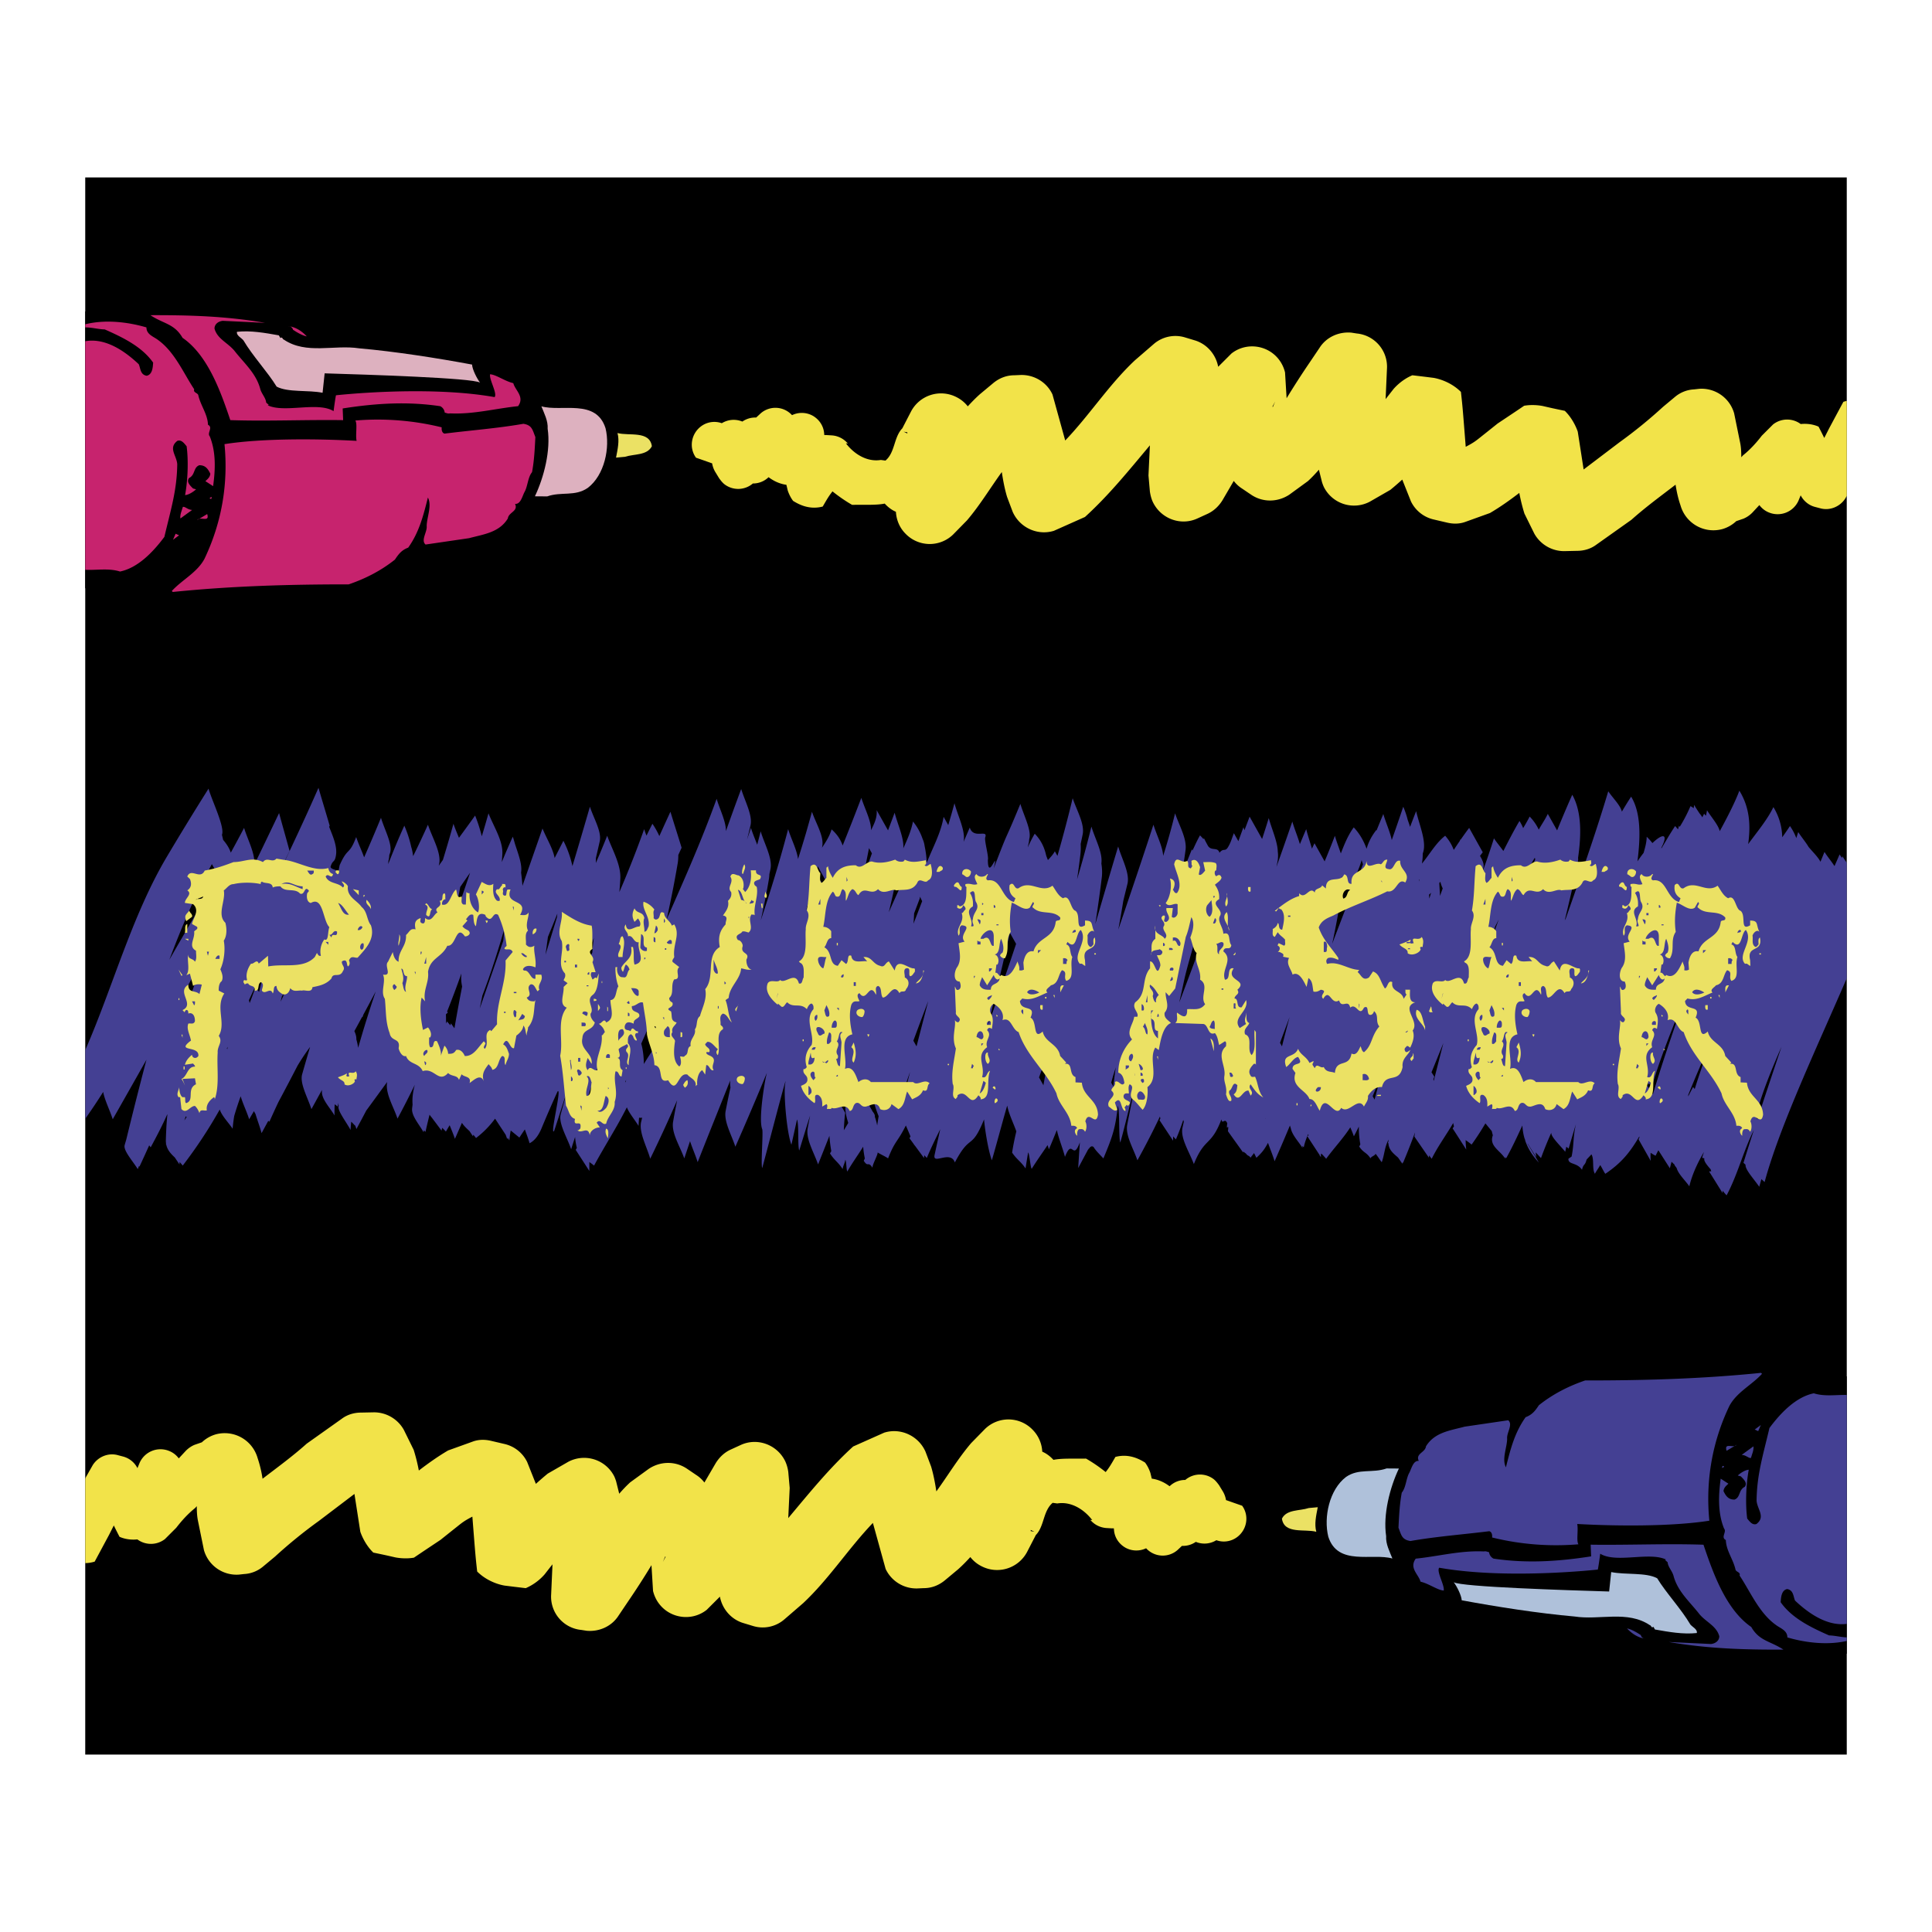
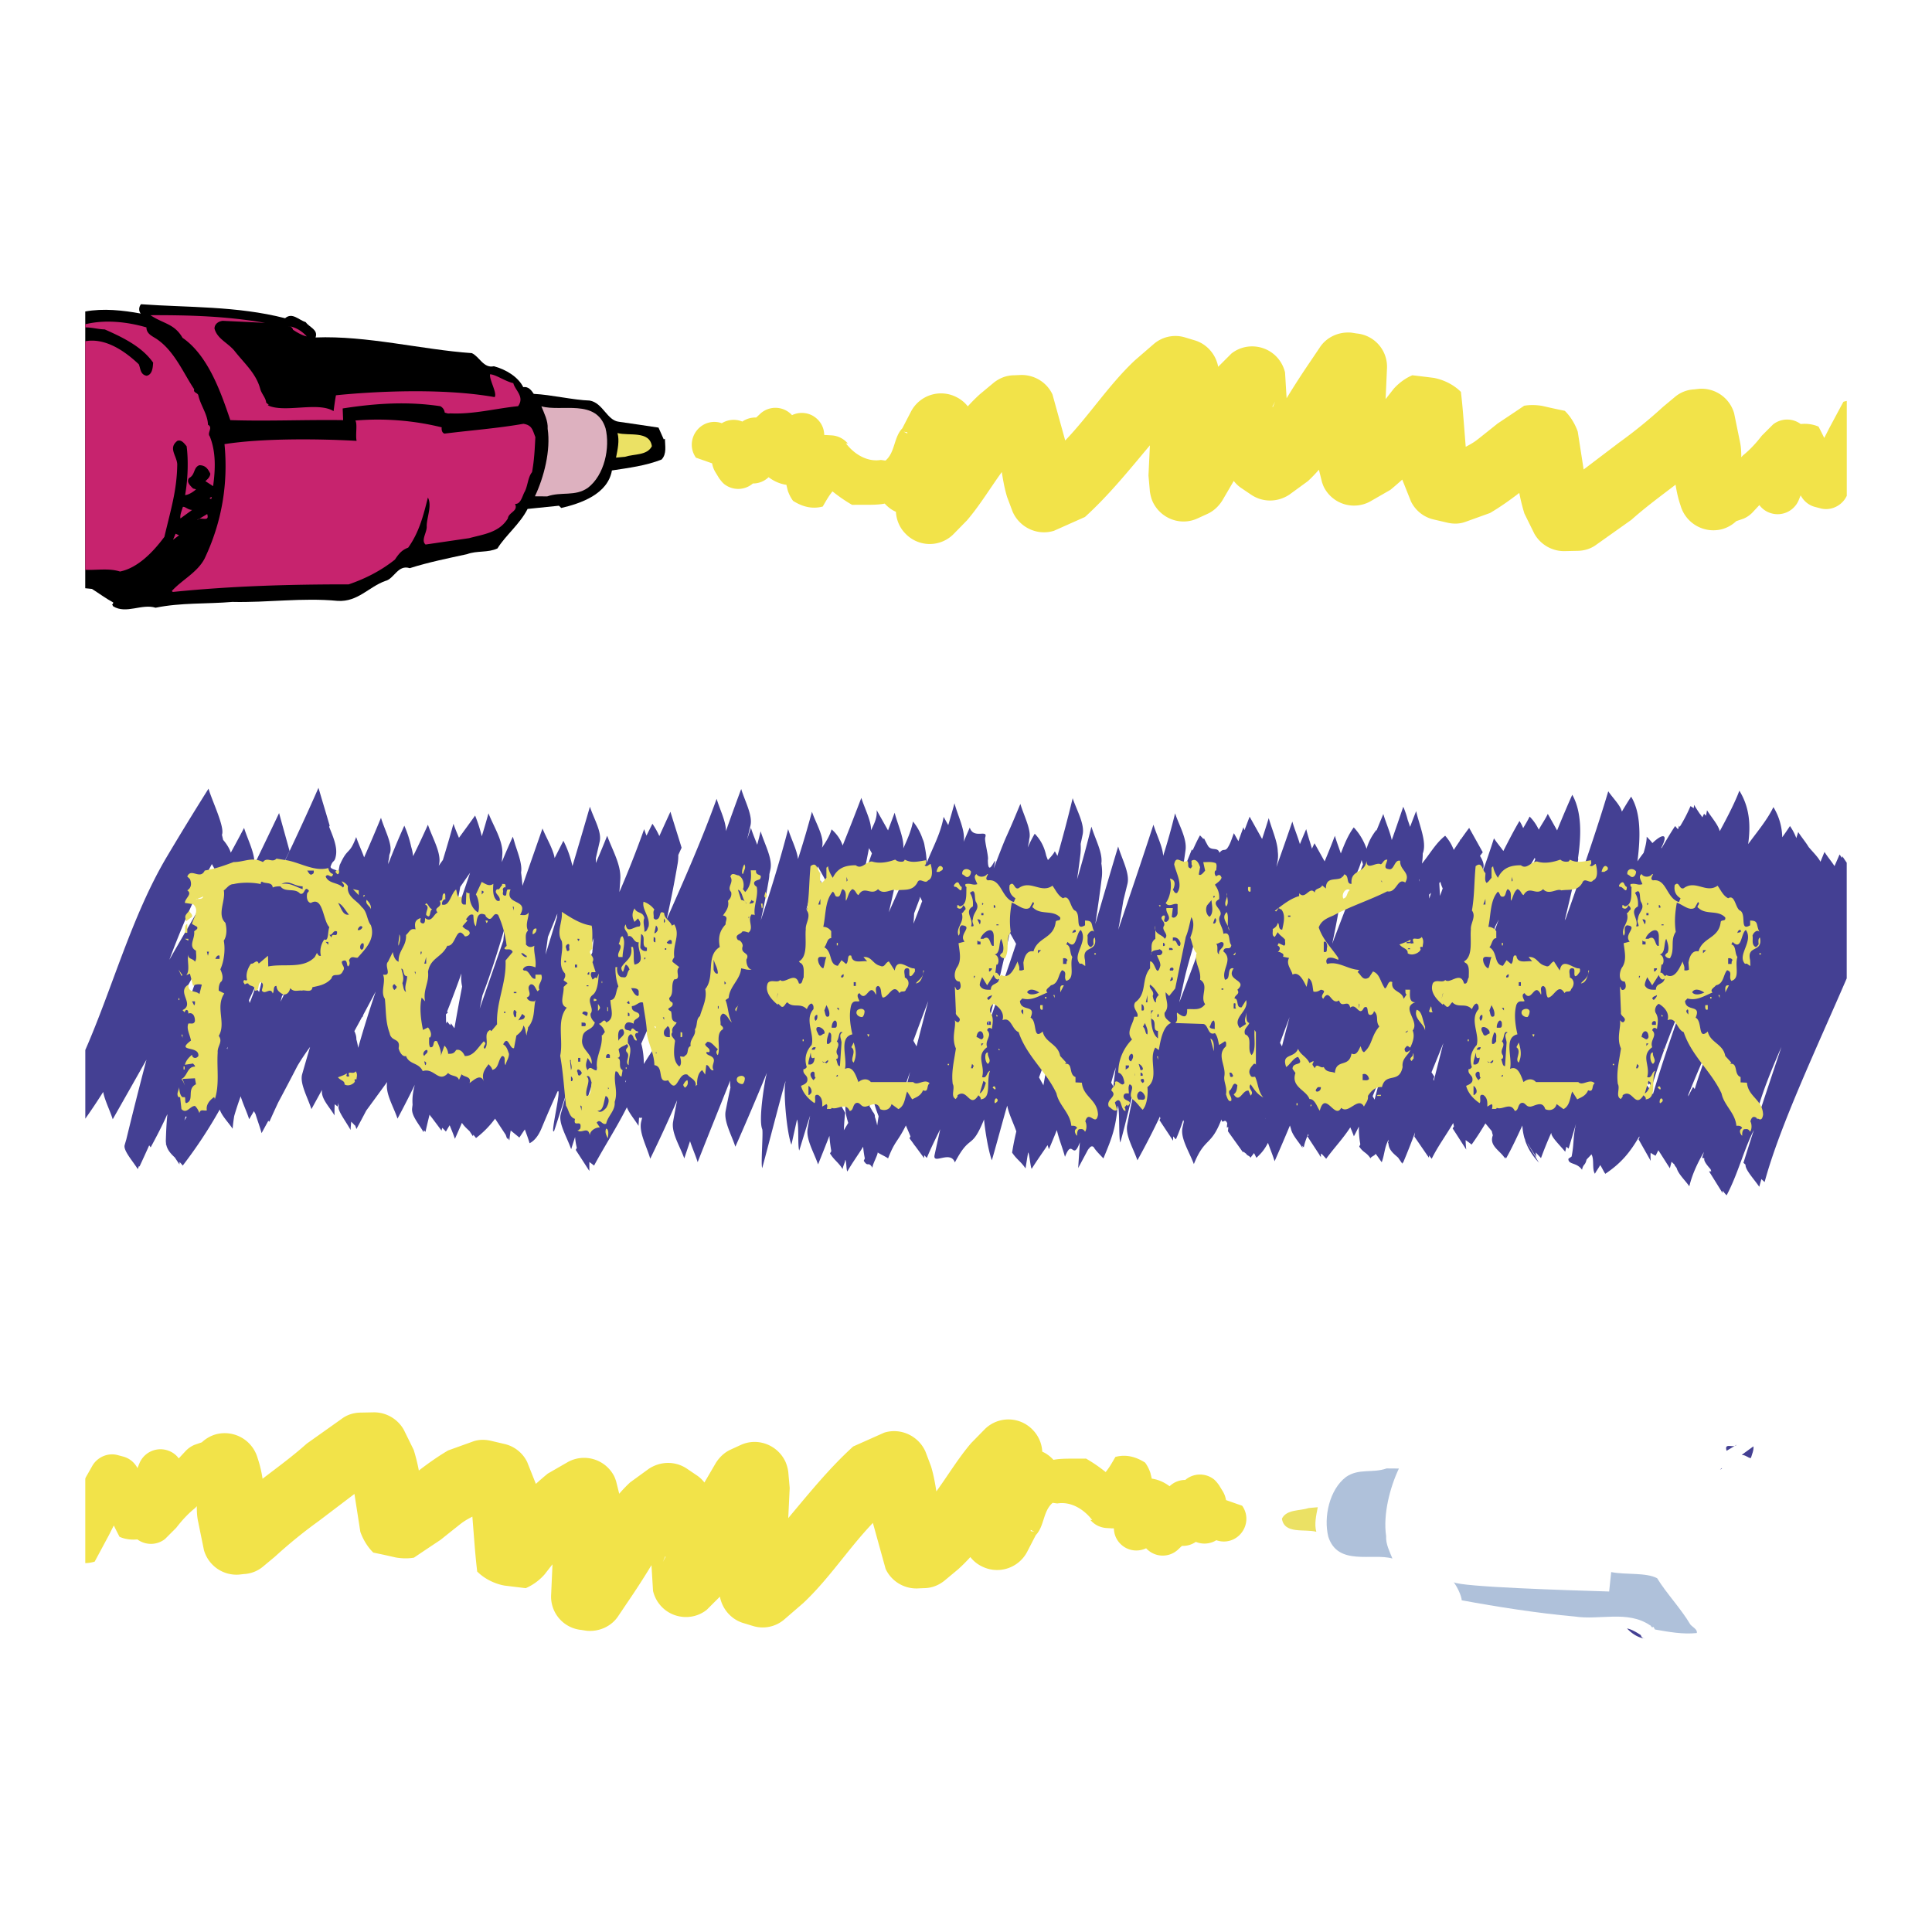
<svg xmlns="http://www.w3.org/2000/svg" width="2500" height="2500" viewBox="0 0 192.756 192.756">
  <g fill-rule="evenodd" clip-rule="evenodd">
    <path fill="#fff" d="M0 0h192.756v192.756H0V0z" />
-     <path d="M8.504 17.703h175.748v157.351H8.504V17.703z" />
    <path d="M184.252 86.08c-.15-.22-.303-.438-.426-.642l-.043.153a6.214 6.214 0 0 1-.248-.342c-.158.371-.33.761-.506 1.161-.295-.458-.709-.949-1-1.413-.129.32-.264.649-.402.984-.215-.448-.758-.974-1.178-1.472-.287-.488-.736-1.008-1.039-1.497-.061.198-.127.398-.193.603a5.324 5.324 0 0 0-.633-1.202c-.236.367-.498.739-.77 1.121a5.961 5.961 0 0 0-.881-3.009c-.609 1.27-1.623 2.464-2.518 3.692.25-1.829.178-3.616-.879-5.331-.391 1.058-1.104 2.476-1.957 4.04-.143-.623-.842-1.399-1.271-2.087a4.814 4.814 0 0 1-.111.547 6.951 6.951 0 0 1-.18-.201c-.057.12-.117.24-.176.36a2.738 2.738 0 0 0-.277-.39c-.191-.29-.389-.581-.541-.853-.012.111-.027.222-.041.331-.105-.071-.205-.143-.322-.205a14.886 14.886 0 0 1-1.072 2.063c-.021-.036-.047-.073-.07-.11a8.806 8.806 0 0 1-.104.361 8.374 8.374 0 0 1-.285-.33c-.477.711-.91 1.468-1.354 2.216-.01-.015-.02-.029-.027-.043.754-1.465.123-1.438-.887-.47a5.528 5.528 0 0 0-.57-.633c-.006.568-.16 1.093-.312 1.617-.203.254-.406.536-.611.837.324-2.519.338-4.865-.629-6.453-.295.444-.604.95-.924 1.494-.148-.631-.893-1.343-1.359-2.03-1.127 3.795-2.654 8.201-4.238 12.691-.033.063-.066.127-.1.189.191-.826.4-1.675.596-2.531.285-1.201.535-2.37.734-3.483a.585.585 0 0 0-.006-.212c.35-2.414.346-4.662-.576-6.307-.438.966-.959 2.197-1.514 3.556l-.928-1.649c-.254.541-.617 1.05-.902 1.574a4.674 4.674 0 0 0-.91-1.307c-.193.394-.42.774-.646 1.154a4.286 4.286 0 0 0-.367-.714c-.471.791-1.02 1.835-1.609 2.997-.297-.419-.672-.858-.938-1.264a83.704 83.704 0 0 1-1.119 3.281c.023-.138.053-.282.076-.417.059-.326-.107-.711-.35-1.114.092-.121.184-.241.277-.359l-1.357-2.433c-.295.387-.576.782-.854 1.182l-.021-.047c-.021.054-.041.114-.062.168a48.2 48.2 0 0 0-.6.896 4.535 4.535 0 0 0-.857-1.417c-.957.752-1.545 1.856-2.32 2.78.01-.063.021-.129.029-.193.039-.264.051-.529.053-.795.014-.049.029-.101.045-.149.338-1.103-.389-2.709-.703-4.095-.201.509-.402 1.034-.605 1.569a17.192 17.192 0 0 0-.236-.693 8.192 8.192 0 0 0-.445-1.317 249.298 249.298 0 0 1-1.146 3.326c-.164-.799-.598-1.75-.844-2.601-.221.533-.447 1.086-.678 1.648l-.023-.047c-.451.58-.791 1.216-.965 1.868-.279-.758-.668-1.479-1.283-2.134-.582.793-.939 1.695-1.289 2.601-.195-.588-.438-1.2-.592-1.763a74.33 74.33 0 0 1-1.025 2.555l-1.01-1.81c-.086.179-.172.36-.252.541-.02-.063-.037-.127-.057-.192l-.018-.057-.07-.231c-.152-.489-.309-.98-.43-1.468-.217.495-.422.997-.631 1.496-.209-.735-.549-1.527-.754-2.253a339.968 339.968 0 0 1-1.586 4.527c.035-.176.072-.35.105-.528a3.26 3.26 0 0 0 .029-1.013c-.029-.999-.6-2.232-.902-3.333-.213.702-.436 1.396-.662 2.087l-1.246-2.229c-.168.45-.34.9-.512 1.352a8.897 8.897 0 0 1-.104-.298c-.17.466-.338.929-.504 1.393l-.449-.796c-.178.434-.291.883-.533 1.3-.354.655-.469.097-.906.655-.172-.642-.83-.117-1.17-.735a11.81 11.81 0 0 0-.061-.114 11.417 11.417 0 0 1-.307-.59c-.025.02-.045.042-.068.062a5.254 5.254 0 0 0-.336-.363c-.277.489-.51 1.002-.744 1.514-.023-.039-.043-.08-.066-.121-.338.851-.678 1.7-1.014 2.549.141-.821.271-1.648.383-2.487.145-1.133-.631-2.424-1.045-3.653a63.812 63.812 0 0 1-1.188 4.245c-.049-.918-.65-2.068-.971-3.11-1.141 3.51-2.326 6.988-3.508 10.469.178-.946.346-1.902.5-2.873.135-.558.273-1.117.41-1.675.268-1.04-.533-2.457-.922-3.748a925.036 925.036 0 0 0-2.279 7.743c.236-1.56.461-3.127.654-4.72.045-.437.02-.881-.051-1.331.152-1.081-.621-2.436-.992-3.675a113.718 113.718 0 0 1-1.43 5.259c.123-.845.24-1.693.338-2.551.035-.325.035-.653.02-.982.066-.312.135-.625.197-.938.219-1.04-.582-2.393-.996-3.622a134.714 134.714 0 0 1-1.518 5.755l-.26-.461c-.17.324-.439.604-.691.88a15.716 15.716 0 0 1-.172-.448c-.168-.771-.486-1.507-1.143-2.183-.262.444-.49.904-.699 1.374.037-.181.078-.358.117-.539.018-.095.025-.192.031-.29.26-.855-.523-2.311-.883-3.521-1.836 4.451-.924 1.926-2.658 6.434.506-2.188-.57 1.393-.584-.842.107-.319-.367-1.932-.262-2.253.291-.85-1.178.219-1.543-.977-.206.474-.41.95-.615 1.425.208-1.093-.558-2.531-.912-3.851-.196.734-.406 1.46-.622 2.182l-.461-.826c-.274 1.64-1.096 3.074-1.681 4.585a10.216 10.216 0 0 0-.211-1.657 2.553 2.553 0 0 0-.207-.731 5.486 5.486 0 0 0-.958-1.73c-.184.948-.577 1.813-.966 2.681.091-1.017-.56-2.376-.864-3.559-.215.591-.44 1.174-.659 1.763l-1.135-2.019c.069.758-.255 1.375-.563 2.007.041-.904-.622-2.141-.966-3.231a269.395 269.395 0 0 1-1.863 4.752c-.191-.562-.529-1.1-1.105-1.612-.199.685-.578 1.261-.96 1.835l.021-.096c.219-1.007-.606-2.298-1.019-3.495-.197.725-.4 1.445-.607 2.163-.252.858-.514 1.71-.785 2.556-.113-.93-.678-1.988-.985-2.987-.803 3.093-1.733 6.114-2.729 9.101.301-1.35.578-2.721.812-4.125.026-.159.04-.32.045-.483l.101-.461c.243-1.104-.583-2.52-.97-3.811-.112.448-.228.894-.345 1.338-.212-.56-.456-1.128-.625-1.684-.127.389-.256.775-.387 1.163.115-.458.23-.92.337-1.384.243-1.008-.534-2.395-.922-3.654a238.986 238.986 0 0 0-1.523 4.201c.02-.942-.61-2.156-.927-3.224-1.491 4.141-3.243 8.084-4.989 12.032a108.45 108.45 0 0 0 1.106-5.608c.044-.27.061-.546.059-.822.11-.24.218-.481.329-.721-.363-1.197-.752-2.394-1.116-3.59-.372.807-.74 1.615-1.106 2.426a7.844 7.844 0 0 0-.69-1.229 130.7 130.7 0 0 0-.591 1.185 10.24 10.24 0 0 1-.233-.648 104.316 104.316 0 0 1-2.472 6.276c.037-.443.073-.888.094-1.332.072-1.418-.802-2.867-1.311-4.284-.363.917-.744 1.819-1.129 2.718.003-.158.001-.315-.002-.475.127-.547.254-1.095.378-1.645.243-.976-.583-2.298-.97-3.497a599.217 599.217 0 0 1-1.744 5.925c-.19-.86-.479-1.703-.902-2.523-.29.574-.583 1.147-.873 1.721-.175-.958-.813-1.963-1.213-2.948l-1.999 5.721a22.92 22.92 0 0 0-.137-1.329c.131-.774-.268-1.814-.596-2.812-.073-.255-.143-.509-.229-.762a64.709 64.709 0 0 0-1.096 2.534c.017-.268.039-.533.053-.802.072-1.323-.85-2.708-1.384-4.063-.213.77-.438 1.531-.668 2.29a15.338 15.338 0 0 0-.666-2.068c-.53.744-1.07 1.481-1.611 2.221-.19-.465-.396-.936-.549-1.402a131.982 131.982 0 0 1-1.055 3.612c-.139.193-.277.387-.414.582l.037-.163c.244-1.101-.654-2.581-1.115-3.936a93.076 93.076 0 0 1-1.478 3.139 4.96 4.96 0 0 0-.191-.931 11.24 11.24 0 0 0-.686-2.113 73.67 73.67 0 0 0-1.61 3.847c.013-.091.017-.186.016-.284l.042-.193c.03-.142.046-.289.053-.436.022-.066.046-.129.068-.193.292-.852-.533-2.299-.898-3.528a185.13 185.13 0 0 1-1.682 3.95c-.23-.653-.581-1.374-.793-2.028-.692 1.849-.828.975-1.616 2.738-.025-.094-.165.874-.194.777-.065-.303-.653-.232-.751-.532.226-.779.417-.35.548-1.189.131-.874-.3-1.842-.684-2.815l.053-.112c-.365-1.26-.753-2.52-1.117-3.779-1.342 3.064-2.755 6.059-4.181 9.041l.056-.18c.41-.856.821-1.711 1.238-2.562-.34-1.259-.704-2.52-1.043-3.779-.817 1.725-1.646 3.438-2.473 5.156.1-1.099-.633-2.429-1.021-3.675-.434.832-.877 1.652-1.324 2.469-.126-.396-.38-.824-.765-1.277l-.118-.505c.311-.757-1.001-3.407-1.339-4.604a303.95 303.95 0 0 0-4.189 6.846c-3.482 5.893-5.384 13.015-8.105 19.228v6.854a57.588 57.588 0 0 0 1.783-2.669c.153.829.669 1.828.953 2.726 1.125-1.979 2.248-3.961 3.367-5.944a420.947 420.947 0 0 0-2.014 7.962c-.054.188-.113.374-.164.564-.146.536.8 1.575 1.311 2.394.042-.104.081-.21.121-.314l.047.062c.329-.703.653-1.413.971-2.122.051.066.1.133.146.201.572-1.053 1.149-2.151 1.653-3.291l.014.039c-.093.844-.125 1.699-.153 2.541a1.81 1.81 0 0 0 .026.352.712.712 0 0 0-.026.031l.04.059c.117.547.474.922.855 1.279.154.23.31.461.464.694l.009-.245c.112.114.222.234.315.362a46.614 46.614 0 0 0 3.695-5.595c.21.636.861 1.286 1.286 1.915.032-.411.087-.833.156-1.262.193-.671.414-1.327.647-1.976.216.744.606 1.53.847 2.293.159-.271.316-.54.476-.81.044.093.099.188.156.286.188.628.443 1.292.605 1.909.226-.409.448-.82.672-1.231.035.032.072.064.106.097.295-.656.592-1.311.898-1.958a272.06 272.06 0 0 0 1.912-3.636 22.77 22.77 0 0 1 1.252-1.873c-.266.9-.53 1.804-.787 2.712-.267.913.534 2.3.922 3.495.349-.64.698-1.275 1.048-1.912-.001.061-.004.121-.004.18 0 .788.8 1.576 1.261 2.362-.008-.372-.002-.744.015-1.116.104.077.206.153.3.236a8.74 8.74 0 0 1 .066-.366l.007.113c.003.061.014.12.029.179l-.006.009c-.168.411.729 1.545 1.19 2.395.011-.271.035-.547.064-.828a7.8 7.8 0 0 1 .372.387.398.398 0 0 1 .019-.024c.044.125.088.249.127.372.331-.613.659-1.23.984-1.849.696-.943 1.386-1.9 2.085-2.849-.004.022-.009.043-.012.067-.17 1.102.631 2.361 1.043 3.59a96.551 96.551 0 0 0 1.728-3.378c-.184.663-.277 1.326-.225 1.976-.014.132-.035.263-.047.395-.074.726.703 1.575 1.14 2.361.015-.065.033-.128.048-.193.048.055.094.108.146.163.128-.573.265-1.146.407-1.719.061.094.133.188.216.284.328.437.657.872.979 1.309.02-.095.044-.188.067-.282.131.125.257.251.37.376.122-.214.246-.425.373-.632.183.453.377.907.525 1.357.239-.53.469-1.063.701-1.597.193.307.474.563.754.822.114.171.229.343.34.513a6.22 6.22 0 0 1 .038-.146 2.8 2.8 0 0 1 .271.329 9.5 9.5 0 0 0 1.903-1.935c.349.533.703 1.069 1.056 1.605.056.146.107.293.154.438l.052-.126.166.252a9.05 9.05 0 0 1 .128-.958.144.144 0 0 0 .009-.024c.288.233.573.467.859.7.181-.274.361-.544.544-.813.168.462.346.926.474 1.38.558-.284.922-.851 1.189-1.479a114.744 114.744 0 0 1 1.604-3.689c.456-.477-.782 4.451-.356 3.955-.136.525 1.401-4.374 1.274-3.844-.203.719-.405 1.437-.604 2.159-.243.913.63 2.299 1.042 3.497.127-.411.26-.814.39-1.223.028.366.085.729.175 1.082l-.11.206 1.359 2.1v-.892c.162.117.323.234.47.358 1.06-1.963 2.272-3.825 3.274-5.818.189.528.789 1.247 1.165 1.854.011-.27.029-.544.053-.82a.745.745 0 0 0 .308.004l-.093.377c-.267 1.039.535 2.456.898 3.715a140.4 140.4 0 0 0 2.686-5.835c-.144.71-.281 1.427-.405 2.15-.194 1.103.679 2.426 1.116 3.654l.574-1.72c.225.695.547 1.4.761 2.097 1.071-2.735 2.173-5.44 3.25-8.159-.026.233-.012.472.022.712a93.503 93.503 0 0 0-.482 2.346c-.193 1.04.583 2.362.971 3.559a303.867 303.867 0 0 0 3.142-7.367c-.035.157-.074.312-.108.471-.159.755-.731 4.233-.354 5.142.111.342-.155 3.545 0 3.884.308-1.101 1.99-7.62 2.331-8.696-.018.143-.042.282-.059.426-.122 1.104.179 4.744.64 5.941.012-.035.55-2.484.562-2.52.205.561.046 2.551.216 3.102.222-.689.854-2.797 1.085-3.48-.083.434-.169.865-.246 1.304-.169 1.071.632 2.362 1.043 3.56.383-.95.758-1.9 1.133-2.852.034.51.097 1.019.188 1.528-.043.076-.088.15-.13.227.453.716.809.85 1.263 1.566.004-.225.257-.708.258-.934.126.113.098 1.052.21 1.167.477-.843 1.066-1.644 1.578-2.471.03.393.085.782.165 1.17l-.108.234c.453.716.42-.018.874.7-.042-.279.525-1.254.517-1.533.154.127.898.466 1.036.599.707-1.812.913-1.565 1.776-3.289.152.363.318.733.461 1.097-.035.058-.066.118-.102.178l.367.499c.062.1.135.197.216.293.291.396.583.791.874 1.19.001-.097.011-.191.016-.286.09.089.177.179.259.27.405-.976.872-1.922 1.338-2.869-.188.856-.379 1.707-.564 2.57-.218 1.039 1.586-.511 2.023.749 1.569-2.985 1.621-1.121 2.913-4.293.074.94.404 3.061.775 4.077.256-.814 1.281-4.646 1.537-5.457.148.818.607 1.714.908 2.574a26.189 26.189 0 0 0-.422 2.115c.484.716.857.867 1.342 1.582.039-.277.207-1.324.258-1.599.127.104.232 1.53.357 1.633.5-.804 1.055-1.575 1.582-2.362.045.139.09.276.131.414.266-.615.521-1.236.77-1.86l.027-.046c.193.873.572 1.773.807 2.661.766-1.946.76.514 1.488-1.451-.01.083-.17 2.572-.17 2.572s1.078-2.021 1.066-1.99c-.199.632.072-.46.479-.104.189.344.65.78.971 1.132.895-2.147 1.189-2.939 1.445-5.266.197.503.068 3.176.238 3.679.42-1.387 1.211-4.925 1.652-6.294a100.35 100.35 0 0 0-.959 4.541c-.195 1.039.607 2.33 1.018 3.527a76.778 76.778 0 0 0 2.248-4.369c.012.066.025.133.041.2l-.086.166 1.359 2.051v-.431c.096.099.188.197.275.297.281-.633.52-1.281.736-1.938.018.053.039.106.059.16-.047.218-.098.434-.143.652-.193 1.039.682 2.36 1.143 3.59 1.088-2.706 1.709-1.729 2.75-4.457.104.573.334-.224.582.389-.139 1.022.203-.234.066.787.5.718 1.018 1.416 1.52 2.134l.006-.111c.09.074.182.143.277.212.193.278.271.14.461.416.037-.108.287-.359.324-.466.078.07.195.385.258.466.553-.516.801-.83 1.152-1.49.211.61.477 1.234.658 1.838.498-1.126 1.01-2.322 1.531-3.567.027.091.053.181.086.271.131.685.764 1.317 1.168 1.966-.008-.068-.012-.137-.018-.206.049.047.094.095.146.14.092-.463.258-.9.445-1.33.01.047.018.096.029.143-.041.028-.076.061-.119.088.406.63.814 1.246 1.223 1.872.016.051.033.103.047.152.008-.017.012-.033.02-.05.023.037.047.072.07.107-.006-.08-.008-.162-.012-.244.016-.037.031-.074.049-.112.166.172.33.344.48.523.777-1.071 1.693-2.024 2.408-3.136.131.302.256.602.357.896.174-.321.336-.651.498-.979a9.277 9.277 0 0 0 .146 1.778c-.037.075-.074.148-.109.224.453.667.68.517 1.133 1.183-.004-.178.486-.292.488-.471.127.116.512.725.627.847.309-.884.25-1.428.68-2.26v.002c-.01.069-.016.136-.018.201-.018.038-.031.077-.047.115.018.023.031.048.049.072.049.675.531 1.024.965 1.409.143.206.283.412.426.617l.021-.145.043.062a66.42 66.42 0 0 0 1.203-3.053c-.023.14-.045.281-.07.42.486.701.971 1.417 1.457 2.117 0-.081.004-.162.006-.242.09.113.178.228.268.342.602-1.236 1.459-2.378 2.145-3.57.021.115.047.23.074.343-.045.064-.088.131-.133.195.455.699.908 1.416 1.361 2.115a8.094 8.094 0 0 1-.061-.947c.207.148.412.295.594.448.494-.683.949-1.391 1.377-2.114.215.257.426.518.639.775.027.137.062.274.104.412-.412 1.082.789 1.548 1.23 2.343-.006-.06-.012-.118-.016-.177.037.042.072.085.111.128.6-1.06 1.105-2.168 1.619-3.271.025.433.092.866.221 1.304l.1.159c-.002.005-.004.009-.004.014l-.088-.142.066.203c-.002.005-.004.009-.004.015a.13.13 0 0 0 .016.018c.246.701.666 1.41 1.342 2.133-.381-.645-.771-1.287-1.158-1.933.023.025.045.05.068.073.277.444.555.888.832 1.325a4.73 4.73 0 0 1-.055-.483c.174.189.352.378.523.567a37.44 37.44 0 0 1 1.033-2.542c-.08.382.854 1.256 1.385 1.91l.109-.503c.08.064.158.127.23.188.242-.824.488-1.646.734-2.468-.314 1.361-.182 1.983-.434 3.247-.014.05-.344.207-.324.266.016.579.842.31 1.359 1.067.146-.64.295-.367.451-1 .033-.07.453-.473.484-.544.311.459.043 1.49.357 1.943.068-.176.447-.692.518-.866.111.107.406.761.52.866 1.584-1.068 2.441-2.111 3.383-3.72l.023.081c-.029.07-.062.137-.092.207.406.716.811 1.432 1.215 2.149a4.592 4.592 0 0 1-.01-.812c.148.106.312.204.494.295.088-.184.182-.366.275-.547.385.6.762 1.197 1.148 1.796a68.1 68.1 0 0 1 .168-.647l.312.302c-.002.016-.008.03-.01.046.066.089.133.176.201.264.172.622.844 1.223 1.27 1.836.297-1.236.836-2.354 1.459-3.429-.059.194-.125.392-.182.581.074.021.152.04.227.062a.15.15 0 0 1-.01.032c-.055.238.254.631.631 1.056.021.066.041.133.064.2-.068.006-.148.006-.217.016.455.716.891 1.433 1.344 2.149-.002-.077 0-.153 0-.23.127.153.258.31.404.464 1.109-2.079 1.668-4.414 2.719-6.52a252.03 252.03 0 0 0-1.037 3.275c.07.062.139.127.207.189-.051.495.859 1.45 1.369 2.203.068-.25.139-.506.213-.765l.322.293c1.486-5.556 5.287-13.586 8.191-20.322V86.08h.004zM18.68 98.454c.591-1.062 1.177-2.128 1.766-3.194-.456 1.308-.914 2.613-1.365 3.924a6.29 6.29 0 0 0-.401-.73zm3.955 6.147c.026-.053.054-.104.081-.155-.014.076-.024.155-.038.231l-.043-.076zm-1.496-18.39l.627 1.114c-1.604 2.833-3.258 5.607-4.87 8.433 1.243-3.307 2.607-6.525 4.243-9.547zm-2.605 25.161c.03.026.058.054.086.078-.074.11-.146.221-.223.329.041-.137.091-.271.137-.407zm7.318-12.409a9.16 9.16 0 0 1-.368-.454 30.942 30.942 0 0 1-.577 1.565c-.021-.097-.046-.191-.07-.288l1.747-3.784c-.251.98-.494 1.97-.732 2.961zm2.137.979l.178-.686.059.133c.019-.11.043-.217.062-.326.021.047.042.094.062.143l-.361.736zm7.744 4.6a6.165 6.165 0 0 0-.18-.846l.001-.023c.008-.262-.074-.529-.198-.797.262-.478.523-.957.783-1.438.006.021.015.041.022.062.033-.094.065-.19.099-.284.413-.764.822-1.529 1.228-2.299a116.484 116.484 0 0 0-1.755 5.625zm14.82-3.816c.02.06.04.116.059.176a37.37 37.37 0 0 1-.197.205c.044-.128.093-.254.138-.381zm-2.423-1.411c.835-2.164 1.535-4.408 2.206-6.677-.044.407-.083.814-.123 1.222-.784 2.251-1.567 4.507-2.35 6.764l.267-1.309zm-2.213-10.823c.326-.476.654-.947.984-1.417a327.613 327.613 0 0 1-1.746 5.056c.29-1.193.546-2.406.762-3.639zm-.578 14.095a7.916 7.916 0 0 1-.344-.488l-.066.191a6.03 6.03 0 0 1-.323-.381c-.034.07-.072.142-.108.213.006-.301.003-.604-.008-.908a.552.552 0 0 0 .011-.029l.179-.157a5.592 5.592 0 0 1-.07-.113 109.41 109.41 0 0 0 1.426-3.796c-.007.128-.016.255-.022.383-.011.306.028.613.092.923a203.964 203.964 0 0 0-.767 4.162zM55.57 91.508c-.379 1.245-.761 2.489-1.144 3.735.083-.588.163-1.176.24-1.766.315-.772.633-1.543.942-2.322l-.038.353zm7.192 5.675a185.054 185.054 0 0 0-1.426 5.967l-.128-.178a9.564 9.564 0 0 0-.27-.706 233.396 233.396 0 0 1 1.824-5.083zm-.323 10.81l-.043-.078.067-.176-.024.254zm-3.196-14.402a23.91 23.91 0 0 0-.149 1.44c-.637 1.375-1.28 2.749-1.918 4.125.604-1.904 1.343-3.731 2.067-5.565zm-1.114 17.478c.51-1.578 1.025-3.152 1.535-4.732-.342 1.725-.682 3.434-.642 5.178l.001.01-.001.022c-.003.1.01.202.034.305l-.26.445v-.034l-.667-1.194zm7.286-6.712a27.622 27.622 0 0 0-1.177 1.801c-.009-.71-.082-1.395-.26-2.035 1.036-2.363 2.121-4.689 3.183-7.032a172.571 172.571 0 0 0-1.746 7.266zm24.694 4.681c.208-.703.436-1.399.687-2.087l-.577 2.282-.11-.195zm1.335-4.642l-.317-.565c.489-1.321.981-2.639 1.482-3.952-.387 1.502-.777 3.008-1.165 4.517zm-.304-12.242c.028-.342.048-.685.062-1.028l.531-1.404c.033-.081.05-.17.061-.264.064.153.135.304.209.454-.284.75-.571 1.496-.863 2.242zm-1.646-4.859l.477.854c-.438.951-.871 1.906-1.293 2.866.296-1.223.57-2.462.816-3.72zm-2.795-2.676l.292.519a107.74 107.74 0 0 1-.941 2.595c.237-1.023.45-2.062.649-3.114zm-4.819 3.213a88.904 88.904 0 0 0-1.458 2.992c.42-1.44.812-2.9 1.167-4.386l.957 1.715-.312.776c-.13-.373-.258-.746-.354-1.097zm2.311 24.932c.022-.578.061-1.156.134-1.732l-.4-.712c.31-.796.621-1.59.926-2.389a80.628 80.628 0 0 0-.471 2.168c-.109.588.034 1.248.25 1.934-.144.244-.291.488-.439.731zm2.863-1.876a5.185 5.185 0 0 0-.308-.533c.125-.315.249-.632.375-.945.034.613.279 1.283.54 1.957-.052.308-.098.615-.144.924a5.412 5.412 0 0 0-.235-.871l.002-.021c.019-.161-.079-.333-.23-.511zm17.823-6.758a273.7 273.7 0 0 0-.785 4.199l.002-.065-.43-.771c.414-1.116.822-2.235 1.213-3.363zm-6.354-1.682a336.613 336.613 0 0 0 2.232-9.388l.621 1.109a410.102 410.102 0 0 1-2.853 8.279zm12.799 4.035a62.9 62.9 0 0 0-.225 1.725c-.008.069-.004.14-.008.209l-.223-.399.188-.682.268-.853zm41.799-20.9c.018.047.035.094.055.141-.215.518-.43 1.051-.646 1.604l-.018-.012c.012-.233.018-.462.023-.69.174-.36.389-.703.586-1.043zm-3.969 6.899c.127-.246.252-.493.377-.741l-.564 1.555c.064-.273.125-.544.187-.814zm-.666 13.595c-.045.288-.086.573-.125.853a35.587 35.587 0 0 1-.801 1.495c.305-.758.616-1.542.926-2.348zm-5.908-16.814c.07-.061.137-.124.203-.19-.061.192-.119.384-.18.58l-.023-.39zm1.361-.628c-.088.25-.178.498-.268.752l-.074-1.273c.035-.047.07-.095.104-.144.057.224.131.447.238.665zm-2.308-.858l-.068.182.041-.23.027.048zm-7.795 1.409c.09-.568.09-1.15.039-1.739 0-.002 0-.004.002-.006l.762 1.362c.391-1.012.949-2.005 1.211-3 .039.144.084.285.135.425-1 2.518-2.035 5.197-3.068 7.926.345-1.624.657-3.274.919-4.968zm-3.404 19.196l-.002.113a2.666 2.666 0 0 0-.139-.116c.088-.218.174-.437.264-.657.18.521.404 1.055.588 1.585a3.55 3.55 0 0 0-.467-.584 6.818 6.818 0 0 1-.244-.341zm.953 1.353c-.033-.061-.064-.123-.104-.186-.004-.005-.006-.012-.008-.017.111-.197.225-.399.338-.604-.078.272-.152.54-.226.807zm-3.483-5.34l-.195-.351c.314-.857.633-1.712.953-2.566-.26.966-.512 1.939-.758 2.917zm-10.033-4.941l-.217.561c.156-.688.311-1.376.459-2.073.557-2.577 1.602-5.208 1.855-7.811.123.652.33 1.284.654 1.89a510.828 510.828 0 0 1-2.751 7.433zm8.428 12.073c-.008.035-.014.07-.02.105l-.008-.015c.01-.028.018-.059.028-.09zm11.385-3.996l.029.067c-.203.726-.391 1.426-.57 2.112l-.191-.342c.251-.606.497-1.218.732-1.837zm5.138-.548c.387-.938.783-1.913 1.184-2.917-.332 1.298-.654 2.564-.961 3.778l-.037-.149c.031-.094.062-.188.094-.28-.092-.145-.186-.288-.28-.432zm27.846-2.93c-.623 1.7-1.174 3.27-1.582 4.598a3.814 3.814 0 0 1-.164-.202c-.166.313-.33.63-.492.947a.931.931 0 0 0 .01-.162 117.285 117.285 0 0 1 2.228-5.181zm-6.334-9.238c.072.077.145.152.225.229l.125-.167a86.004 86.004 0 0 1-.662 1.636c.111-.563.212-1.129.312-1.698zm-.459 12.462c.215.319.459.65.637.962.012-.047.021-.096.033-.143.092.118.18.238.258.364.641-2.329 1.801-5.265 3.064-8.386.055-.091.107-.183.162-.273-1.184 3.309-2.297 6.581-3.115 9.378-.246-.468-.605-.948-1.121-1.448l-.102.246-.197-.352.273-.492.108.144zm11.463 4.392l-.381-.686.041-.125.336-.036c.5-1.837 1.375-4.03 2.404-6.375-.843 2.518-1.662 4.967-2.4 7.222z" fill="#444093" />
    <path d="M33.732 87.206c-.105.062-.159-.126-.264-.188.052-.283.264-.157.369-.157 0 .156 0 .281-.105.345zm1.479 1.504l.581.126v.469l-.581-.595zm1.056.784v-.188h.132c0 .062-.052.125-.132.188zm.316.282c.237.25.475.533.422.941-.078-.345-.606-.502-.422-.941zm-18.004 2.132c-.211-.596-.052-.596.317-1.066 0 .219.343.345.264.627l-.581.439zm-.133 1.159c.081-.345-.079-.751.239-.878v.878h-.239zm0 .596h.344v.189l-.344-.189zm-.342 3.7l-.291-.627.396.564-.105.063zm17.583-1.818c-.317.063-.634-.282-.872.282.106.188.106.47-.105.597-.132-.189-.053-.472-.264-.597-.105 0-.238 0-.343.125 0 .407.396.533.105.941-.318.721-.977.062-1.136.721-.528.627-1.293.753-1.9.878-.053.626-.819.22-1.029.345-.423-.063-.819.188-1.188-.251-.106.532-.501.784-.872.532-.316-.218-.449-.345-.501-.751-.369 0-.185.47-.369.751-.238-.689-.766.189-1.083-.281 0-.251.291-.658-.105-.847-.396.188-.053.91-.608.847.054-.596-.474-.345-.66-.721-.105 0-.264 0-.316.125l-.159-.251c.053-.439.264 0 .37-.251-.158-.501.053-1.129.396-1.599.264.094.582-.532.766 0l.924-.783.026 1.066c1.583-.314 3.485.281 4.646-.942l.21-.406c.106.157.159.345.396.282-.131-.533 0-1.161.342-1.63.45.25.318-.784.503-1.222-.66-.659-.608-3.137-1.848-2.415-.343-.063-.45-.502-.369-.94.026-.125.21-.188.158-.313-.449-.534-.369.532-.871.313-.528-.597-1.478-.063-1.954-.721-.159 0-.555 0-.765.124-.053-.595-.766-.344-1.083-.595-.079.062-.158.126-.105.251-.766-.188-1.98-.188-2.72 0-.449 0-.66.408-.977.628.212 1.002-.713 2.413.159 3.229.158.595.158 1.317-.159 1.787.159.816.053 2.006-.342 2.853.131.313.342.784.131 1.191-.212.126-.317.532-.291.94l.554.281c-.923 1.381.211 2.948-.554 4.233.449.596-.159 1.004-.105 1.662-.106 1.568.21 3.292-.316 4.734.052-.157 0-.22-.054-.283-.396.283-.818.722-.713 1.316-.264.095-.659-.187-.739.283-.105-.283-.238-.534-.448-.722-.501 0-.819.848-1.347.314l-.132-1.192h-.159c-.264-.345.053-.688.08-1.065-.027.062 0 .877.316 1.065h.236c.081.188-.026.533.133.597.872-.282 0-1.411.977-1.882l-.105-.596-1.241.063.236.626c0 .032-.184-.438-.342-.626.581-.221.581-1.254 1.347-1.224.026-.124-.106-.188-.185-.313l-.819.126c.133-.471.397-.722.713-1.004 0 .314.396.471.634.126.105-1.098-2.323-.345-.739-1.536-.105-.596-.475-1.16-.264-1.693.211-.062.554.126.66-.251 0-.689-.344-.878-.66-.752 0-.126 0-.251-.105-.344-.158-.064-.239.123-.265.218l-.21-.218c1.267-.598-.634-1.788.581-2.541 0 .877.687.532 1.108.94l.237-.94c-.211-.062-.659-.062-.871.126l-.316-1.224-.37.157c.422-.47.052-1.474.211-2.069-.052.501.475.376.66.72.21-.282.105-.72.105-1.098-.818-.438-.079-1.191-.185-1.912.106-.157.422-.22.29-.471l-.501-.283c.08-.532.819-1.347.106-1.975l-.819-.125c0-.471.793-.877.239-1.253.369-.22.475-.628.264-1.129l-.264-.25c.369-.909 1.294.375 1.741-.596 1.057-.188 1.796-.439 2.878-.846 1.083 0 1.849-.564 2.931 0 .423-.564.924.125 1.346-.345l.765.125c1.426.156 2.958 1.223 4.41.815.053.345.238.532.475.596-.159.626-.475-.188-.739.251.317.752 1.241.563 1.716 1.096.29-.218-.052-.407-.105-.595 0-.062.475.188.607.471-.132 1.065.924 1.41 1.372 2.069.582.47.502 1.286.924 1.819.476 1.414-.606 2.417-1.318 3.232zm-17.874 4.044h.08v.188h-.08v-.188zm.291 3.638h.106v.313l-.106-.313zm.211 3.167h.105v.312h-.105v-.312zm12.33-19.534c.105.094.264.564.527.345.158-.064.132-.188.132-.345h-.659zm-.45 1.569c-.898 0-1.347-.69-2.113-.22.818-.188 1.426.283 2.113.501v-.281zm-10.639 1.347c.237-.188.475-.188.713-.345-.053.408-.713.156-.713.345zm14.176.314c.317.502.476 1.286 1.082 1.16-.368-.408-.658-1.035-1.082-1.16zm1.955 2.696c.238.062.422-.125.475-.281-.133-.252-.423 0-.475.281zm-2.825.47l.21.283c.052-.596.608.125.555-.596-.396-.22-.422.407-.765.313zm-.106.722h-.264l.264.282v-.282zm3.273.752c.211.094.317-.313.237-.596-.237-.156-.474.408-.237.596zm-15.391.219l.106.408.105-.408h-.211zm1.267.408c-.184-.125-.343.124-.421.312h.421v-.312zm-2.745 4.546l.211.407c.106-.126.08-.251.08-.407h-.291zM42.519 91.281c-.026-.439.396-.815-.105-1.035l.105-.126c.237.094.291.502.607.596-.316.126-.105 1.067-.607.565zm10.64 1.944c-.079-.313.105-.69.37-.564-.001.313-.133.439-.37.564zm-13.386 1.129c-.104-.251.106-.752.054-1.129.21.252.052.753-.054 1.129zm14.046 4.419c-.081-.029-.106.094-.186.127-.211-.251-.316-.753-.687-.69-.581.376.317 1.034-.396 1.316.184.377.448.377.766.377l.105-.126c-.211.972-.026 1.882-.739 2.729 0 .312-.158.501-.132.814-.132-.251-.08-.752-.344-1.003 0 .439-.422.814-.687 1.003l-.236 1.254c-.449.126-.582-1.379-1.083-.377.344.188.423.503.582.941 0 .438-.264.722-.344 1.129-.211-.251.106-.877-.343-.909-.423.407-.316 1.254-.977 1.38-.052-.251-.211-.376-.37-.565-.369.503-.739.941-.474 1.726-.317-.848-1.004-.126-1.426.156.211-.688-.528-.565-.792-.877l-.265.563c-.158-.503-.738-.314-1.083-.69-.951 1.066-1.372-.563-2.534-.188-.396-.879-1.347-.627-1.664-1.505-.369.126-.685-.471-.739-.784.212-1.065-.739-.595-.896-1.505-.423-1.129-.344-2.131-.475-3.416-.476-.691.131-1.693-.185-2.415.977.156.079-.879.501-1.286l.476-.971c.053.345.211.846.58.971-.052-1.128.793-1.505.739-2.664.397-.377.423-.69.951-.565-.132-.626-.053-.939.501-1.128.026.188-.131.377.106.502.422.187.317-.47.343-.502.659.502.844-.376 1.241-.564-.476-.565.58-.439.211-1.161.475 0 .105-.627.475-.751.158.124.052.375.105.594-.211.032-.369.221-.343.534.766.219.844-1.034 1.4-1.504.131.313.053.971.554.688.053.314-.132.659.186.816h.236l.053-1.255c.106.127.211.127.317.127-.053.908.316 1.598.844 1.912.211-.439.052-1.412-.211-1.789l.582-1.252c.369.187.74.501 1.161.187-.053.691-.053 1.317.37 1.693.106 0 .212.064.265-.031.105-.502-.687-.72-.265-1.129.265.126.317-.281.502-.375v-.158c.105.063.316-.062.343.158v.218c-.158-.124-.343.157-.238.315 0 .188-.105.375.08.469.369.158.158-.406.369-.594h.29c-.659 1.629 1.901.877.951 2.539.211 0 .66.125.844-.25.054.501-.369 1.191-.052 1.818-.369.313-.158.941-.211 1.38.264.313.528.313.845.125-.106.627.211 1.349.105 2.164-.342-.158-.95-.283-1.214.125-.079.094.053.22.159.188.476 0 .581.908 1.056.814v-.407h.582c.236.657-.423.908-.185 1.534zm-5.756-9.905v.375l.211-.25c-.053-.063-.106-.125-.211-.125zm3.195 1.598h-.106l.106.376v-.376zm-9.294 4.483v.283c.106-.063.106-.188.106-.283h-.106zm10.587.408c-.185-.032-.291-.314-.554-.25.131.25.421.438.554.375v-.125zm-10.032.124l-.186.659h.186v-.659zm-1.056 1.475h-.105l.105.251v-.251zm-1.426-.313c.106.438.318.94.106 1.442.105.313.105.782.369.877-.211-.563.107-1.002.107-1.567-.475 0-.264-.752-.582-.752zm10.297-1.975c0-.188.185-.221.211-.314a10.356 10.356 0 0 0-.845-3.072c-.529-.376-.529.69-1.057.313-.053-.062-.211-.125-.211-.313-.897-.439-.845.627-.951 1.129-.264-.25-.211-.784-.264-1.129-.369-.188-.581.313-.739.439.053 0 .08.062.159.125l-.501.565c.185.25.396.312.606.438.37.376-.211.628-.369.564-.87-1.252-.87 1.067-1.742.941-.554 1.191-1.69 1.191-1.927 2.603.132 1.066-.528 1.817-.29 2.947l-.343-.377c-.237.973-.08 2.227.132 3.23l.501-.251c.211.251.422.689.211 1.003h-.105c.026.313-.054.688.105.972.528.094.158-.783.687-.595.21.438.475 1.096.369 1.473l.37-1.034c.21.188.369.533.369.814.344 0 .581 0 .793-.376.395-.126.712.219.87.596.897.032 1.32-.878 1.901-1.473l.158.188c0 .188-.316.407-.053.563.476-.626-.211-1.505.528-1.88l.106.124.58-.688c-.106-2.227.951-4.107.845-6.366l.713-.846c-.184-.439-.606-.157-.817-.313zM39.298 98.21c-.264.188 0 .534.053.563.105-.124.264-.188.21-.375-.104-.031-.157-.251-.263-.188zm11.96.879h.264v-.126h-.264v.126zm-.977 1.974h.159v-.125h-.159v.125zm1.004-.281c-.133.218-.026.656.104.72.186-.063.079-.346.132-.438.054-.126-.132-.315-.236-.282zm.818.374l-.396.659c.237-.156.608 0 .66-.439l-.264-.22zm-9.77 4.202c.081-.22.423-.282.292-.596-.237-.062-.554.377-.292.596zm0 .534l.081.376c.079-.031.105-.095.105-.251-.026-.033-.105-.125-.186-.125zm6.206-13.795l-.106-.251h.211c.053.126-.053.187-.105.251zM74.154 87.174h-.104c-.054-.281.052-.659.21-.941.211.345-.053.596-.106.941zm2.165 1.723c.052.188.316.439.105.69-.342-.124 0-.374-.105-.69zm-.317 1.726l-.079-.471h.158c-.026.157.08.44-.079.471zM61.72 95.481c-.238-.438.554-1.002 0-1.316.185-.219.105-.752.395-.752.344.596 0 1.348 0 2.069h-.395v-.001zm-1.69 2.415h.053v.187h-.053v-.187zm-.792 1.976v-.219c.105 0 .238 0 .291.124-.053.095-.186.095-.291.095zm16.078-11.538l.185.157c.185.972-.369 1.943-.185 2.853-.054-.156-.185-.032-.317-.125-.475.565.264 1.348-.316 1.819-.238-.063-.423-.158-.633-.094-.106.282-.846.282-.423.847.237 0 .475.313.475.596-.291.847.792.596.369 1.348-.026.345.106.94.528 1.003-.475.062-.659-.062-1.056-.126-.079 1.129-1.162 1.788-1.241 2.948l-.316.219c.291.722.238 1.537.633 2.227-.317-.22-.448-.815-.897-.878-.423.25-.185.722-.237 1.097.079.157.316.188.237.47-.792.439-.185 1.756-.501 2.572-.106-.062-.238-.313-.054-.502l.054-.094c-.317-.221-.634-.783-1.056-.722l-.212.221c.054.344.555.374.423.783-.105.062-.29-.063-.316.094.132.281.448.22.687.502.264.376-.238.753.052 1.222-.37.127-.422-.563-.739-.501l-.106.94-.291-.439c-.421.221-.554 1.004-.501 1.475-.053 0-.105.062-.158.125.105-.657-.529-.784-.819-1.16-1.003-.281-.976 2.133-1.926.564-1.162.376-.344-1.379-1.373-1.505 0-1.065-.58-2.133-.739-3.072-.026-1.129-.264-2.102-.396-3.167-.37-.156-.687.345-1.109.345-.079.753.845.438.739 1.035-.185.281-.606.281-.554.721-.371-.157-.766-.281-.898.251-.053.501.344.312.582.501.236-.658.395.095.739 0v.188h-.185c-.237.221.026.439.079.722-.158.095-.316-.156-.396-.439-.105-.062-.158-.22-.236-.156-.318.156-.265.563-.265.878.528.596.026 1.411.079 2.194-.449-.283.238-.941-.211-1.316-.238-.409.397-.439.026-.783-.264.188-.528.218-.818.501 0 .282.316.815-.133.878.528.093 0 .94.528 1.222l-.105.627c-.316 0-.238-.562-.606-.5-.238 1.127.29 1.943-.08 3.04.08.879-.686 1.38-.845 2.163-.396.219-.581-.563-.95-.094l.316.471c-.422 0-.977.313-1.003.784-.185-.972-.818-.094-1.241-.503.159.032.185-.094.292-.156.21-1.065-.739 0-.529-.972-.58-.188-.58-.814-.896-1.315-.185-1.631-.292-3.387-.582-4.987.344-1.535-.396-3.542.66-4.796-.818-.313-.264-1.286-.316-2.069l.396-.376-.396-.283c.053-.188.238-.345.131-.688-.818-.879-.079-2.07-.317-3.23-.58-.91.132-1.975 0-2.916.977.627 1.875 1.222 2.983 1.38.133.596.026 1.661.079 2.321-.713.439.37.689 0 1.316l.317 1.003h-.396c-.185.251 0 .502.079.721.132.031.264-.345.423-.094l.211-.501c-.053.626-.081 1.787-.634 2.163-.686.563.237 1.317-.185 1.85-.052.376.239.722.422.878-.237.877-1.188.596-1.24 1.567-.265 1.16 1.057 1.474.924 2.571l-.396-.596c-.105.345-.316.815 0 1.222.291-.563.556.127.977 0-.316-1.222.555-2.162.423-3.479.132 0 .185-.221.316-.314-.131-.439-.316-.596-.606-.847.29.031.501-.627.739-.125.925-.377.422-1.41.422-2.227.634-.062.503-.94.793-1.379-.237-.597-.316-1.411-.29-1.913h.184c-.105.313.053 1.065.556 1.004.501.156.369-.533.659-.753-.052-.219-.211-.439-.369-.502-.159.251-.159.502-.29.722-.133-.157-.186-.346-.133-.471.369-.659 1.162-.877.951-2.006h.184c.159.658 0 1.223.159 1.755 1.214-.25.238-1.41.422-2.226-.554.062-.554-.784-1.082-.596.079-.47-.607-.69-.211-1.19.105 1.002.871.156 1.346.219.238-.252.026-.596-.131-.815l-.344.345c-.264-.471-.264-.879 0-1.349.238.564.845.282.977.972-.184.408.053.972 0 1.348.264.031.316-.345.423-.501.185-.972-.687-1.693-.502-2.478.316.095.766.345 1.082.784-.185.219-.026.564-.079.847.079.094.185.188.317.126.475-.126.159-.973.739-.628 0 .534.581.753.766 1.254l.238-.125c.634 1.066-.158 1.943 0 3.259-.053.157-.316.377-.105.533l.606.471c-.475.377.264 1.223-.501 1.223-.396.597.026 1.41-.501 1.851 0 .313.185.376.317.47.21.596-.898.471-.132.877.132.503-.079.942.554 1.099-.105.313-.554.47-.421.972-.292.376.21.596.263.877-.131.879-.236 2.039.423 2.541.264-.188.159-.69.079-.973.081-.095.396.126.476-.095.449-.188.132-.784.582-.971-.132-.69.554-1.004.422-1.663.29-.375.08-1.003.502-1.316.236-.846.739-1.755.527-2.695 1.03-1.224 0-3.323 1.453-4.201-.185-1.003 0-1.631.58-2.257-.027-.376.316-.722-.185-.878h-.079c.237-.376.659-.814.501-1.474.238-.219.396-.501.317-.878-.476-.5.316-.94-.079-1.535.158-.502.554-.125.818-.125.422.219.58.753.475 1.285l-.052.063.238.312c.501-.5.659-1.285.554-2.163h.528c-.079.658.739.25.395.878-.192.119-.8.15-.509.621zM59.66 100.875v-.721c.081.156.239.282.186.47l-.186.251zm13.781.03c-.264-.312.185-.375.238-.751l-.238.751zm-12.857-.03v-.438c.132.094.054.281.08.438h-.08zm7.419 2.603h-.105v-.502c.105 0 .131.031.184.094-.053.125.052.344-.079.408zm-5.57 3.009h.081v.156h-.081v-.156zm5.966 1.975c0 .126-.159 0-.238-.219.079-.156.238-.438.421-.471.082.22.055.534-.183.69zm-7.92 4.139c.343.095.159.752.186.973-.186-.284-.345-.659-.186-.973zm13.147-23.828l.316 1.002c.185.063.396.063.501.376l.026-.062c-.42-.25-.367-1.192-.843-1.316zm1.373 1.003l-.237.376h.132c.131-.062.369 0 .29-.283-.107.065-.159-.03-.185-.093zm-.317 1.694v.157a.455.455 0 0 0 .079-.157h-.079zm-8.448.156v.439c.026 0 .079-.063.106-.094.053-.188-.08-.25-.106-.345zm-.792.721l-.158.753c.159.032.238-.157.317-.251.079-.251-.08-.471-.159-.502zm-.052 1.316c0-.093-.106-.187-.185-.156.053.156-.106.501.185.501v-.345zm-7.789 0l.08.22c.079-.031.157-.094.105-.22h-.185zm9.425.22c-.185-.282-.369.063-.501.125.079.22.316.157.501.157v-.282zm-2.482.659c-.66-.094-.026-1.129-.581-1.348l-.08 1.348c.132.313.502.408.66.313v-.313h.001zm-8.077 0c.079.188.052.439.264.313.131-.03.053-.25.053-.375.131-.534-.424-.221-.317.062zm9.873.219h.132v-.156h-.132v.156zm-2.06.784v.188c.053-.031.159-.095.106-.188h-.106zm-7.972.47h.159v-.156h-.159v.156zm1.055.503h.211v-.281h-.211v.281zm13.834-.785v1.003c.026.157.211.502.423.377 0-.503-.29-.91-.423-1.38zM58.79 96.987c-.079 0-.211.126-.159.251h.159v-.251zm13.49.909v.282c.079.062.105-.062.158-.094l-.158-.188zm-13.755.502h.186v-.094h-.186v.094zm4.436.188c.079.095.316.753.687.784.131-.094.052-.252.079-.408-.001-.376-.45-.376-.766-.376zm-.238 1.286l-.185.156c.106.126.185.126.264.126 0-.126 0-.219-.079-.282zm8.897.752h.08v-.251h-.08v.251zm-13.517.502l.422.25c.105-.125.105-.25.105-.345-.105-.126-.527-.219-.527.095zm4.699 0c-.052-.032-.079-.095-.158-.095v.345h.158v-.25zm3.458.376h-.131l.131.251v-.251zm-8.236.502v.376h.29c.106.031.159-.125.106-.251-.027-.157-.265-.063-.396-.125zm7.26.376l.106.22.053-.126c-.053-.063-.107-.094-.159-.094zm1.319 0c-.21.312-.369.312-.369.689.026.408.317.408.607.408-.053-.408.106-.941-.238-1.097zm-4.909 1.473c.131-.375.844-.562.449-1.16-.608-.093-.449.816-.449 1.16zm3.748 1.098v.188l.079-.094-.079-.094zm-4.594.314c-.184-.251-.449 0-.369.282h.369v-.282zm-3.167.658h.211v-.376h-.211v.376zm-.713-.157h-.106l.106 1.003c.185-.375-.106-.785 0-1.003zm.607 1.13c.106.094.026.531.318.376.026-.063.184-.127.131-.282-.105-.221-.449-.471-.449-.094zm-.607.5v.471h.079c.211-.156 0-.44-.079-.471zm1.557 0c.502.409-.211 1.287 0 1.945.502 0 .396-.879.502-1.349-.106-.22-.158-.784-.502-.596zm2.14 1.066v.221l.079-.095-.079-.126zm-.238.879c-.211.563-.186 1.535-.819 1.474.317.282.634-.033.872-.284.237-.376.421-.971-.053-1.19zm-2.403 1.189c.053-.094-.026-.249-.131-.217l.131.501v-.284zM93.729 86.986h-.292c.053-.314.292-.848.608-.439.105.313-.211.313-.316.439zm-10.244 7.085h.106v.252h-.106v-.252zm7.893 4.045c.133-.251.872-.627.713-1.285h.105c-.157.532-.263 1.223-.818 1.285zm1.215-10.284c-.29.438-.844-.375-1.082.252-.502.877-1.321.626-2.086.752-.422-.251-1.241.532-1.822-.126-.713.721-1.347-.439-1.954.596-.237-.093-.264-.502-.608-.596-.369.251-.421.784-.633 1.16-.104-.25.159-.939-.342-1.16-.264.251-.132.909-.661.721-.131-.125-.131-.345-.316-.47-.792.878-.687 2.351-.95 3.511.264 0 .58.125.792.439v.69c-.421 0-.421.627-.687.909.845.471.422 1.725 1.347 1.85l.369-.562.448.375c.317-.188.053-1.034.528-.814.105.877 1.136.439 1.584.563l-.37-.439c.844-.062.898.69 1.664.878.476.221.476-.312.871-.438l.582.91c.238-1.411 1.373-.126 1.953-.221.106.095.053.221.053.346-.159.188-.264.438-.476.438-.211-.188.159-.909-.396-.784-.316.126-.105.597-.131.91.475.219.475.784.131 1.16-.105.438-.476.063-.659.408-.634-1.099-1.057.438-1.664.438-.264-.312-.053-1.034-.476-1.159-.396.125-.105.595-.211.877-.659-1.379-.924.879-1.637-.155-.369.125-.105.564 0 .783-.238.126-.581-.156-.818.377-.264.939-.105 2.036.105 2.946-1.398.313-.474 2.319-.738 3.448.792-.376 1.082.658 1.346 1.316.316-.282.872-.438 1.241 0h4.224c.423.439 1.135-.406 1.637.127-.344.187-.054.94-.66.689-.238.595-.766.721-1.083.909l-.501-.784c-.238.596-.211 1.412-.872 1.756l-.687-.502c-.158.626-.766.689-1.135.502-.29-.972-1.188-.188-1.558-.251-.396 0-.448-.502-.871-.345-.344.22-.212.72-.608.783-.421-.94-1.241-.063-1.795-.314-.052.189-.316.064-.474.127 0-.188.104-.376-.054-.502l-.423.251c.027-.471 0-.909-.396-1.16-.554-.126-.159.564-.37.815-.554-.376-1.135-.941-1.346-1.725.264-.125.687-.25.634-.689 0-.409-.529-.47-.37-1.004.159.095.212-.125.316-.156-.316-.973 0-1.693.476-2.227.316-1.065-.739-2.539.185-3.573.026-.251 0-.438-.185-.564-.264.031-.422.438-.476.564-.659-.689-1.346-.063-1.954-.689-.21.125-.316.562-.581.438l-.343-.313-.026.126c-.634-.533-1.32-1.287-1.003-2.133.264-.471 1.003 0 1.241-.345.448.47 1.53-.94 1.874.345.37.125.316-.377.475-.596 0-.564.106-1.286-.369-1.473l-.106-.127c.951-.501.582-2.258.687-3.198-.053-.595.554-1.284.104-1.88.264-1.537.212-2.822.37-4.421.661-.533.661.439.977.69 0 .345-.105.721.105.973.186-.064.344-.345.502-.503v-1.034c.054.03.106-.094.158-.126.053.439.265.816.476 1.16.502-1.034 1.319-1.254 2.297-1.254.58.471 1.029-.377 1.609-.377.766.252 1.638.064 2.324-.187.211.187.501.251.818.187.053-.062.133-.124.133-.187.687.375 1.346.187 2.111.063 0 .188.106.376-.132.501.238.25.448-.125.607-.125.111.375.321 1.41-.259 1.629zm-6.547 13.639c-.344.031-.766-.282-.529-.659.186-.188.634-.251.74.063 0 .251-.079.47-.211.596zm-11.945 6.684c-.343.031-.766-.282-.528-.659.185-.188.633-.251.739.063 0 .252-.08.47-.211.596zm12.525-4.709l-.105-.251h.211c.001.125-.053.189-.106.251zm-6.546.251h.105v.188h-.105v-.188zm4.857.783l.237-.47c.212.721.317 1.285 0 2.006-.448-.313.343-1.097-.237-1.536zm-.476-16.993v.471l.106-.125-.106-.346zm-2.612 2.195l-.211.565h.211v-.565zm-.212 6.239c.053.313.316.659.502.689.159-.376.159-.813.316-1.129-.316.064-.976-.249-.818.44zm2.297 1.6h.132c.105-.031.105-.157.105-.313-.131-.001-.316.187-.237.313zm1.24.846h.212v-.376h-.212v.376zm-7.576.751l-.132.535.159-.535h-.027zm6.098 1.443h-.211l.211.251v-.251zm-1.24-.282l-.211.532c.106.314.106.815.475.564.106-.437-.106-.751-.264-1.096zm-1.082 1.569c.159-.126.211-.346.159-.597-.24 0-.371.376-.159.597zm1.609.688h.318c.236 0 .184-.313.184-.502-.184-.563-.554.126-.502.502zm-1.504 0c-.105.251.106.471.159.659.211.313.396-.063.607-.063.158-.345-.501-.847-.766-.596zm1.24.471c-.105.313-.264.69-.21 1.128.21.095.316-.124.421-.249-.052-.315.133-.817-.211-.879zm-1.742 1.724h.29c.026-.062.106-.125.106-.251-.211 0-.316 0-.396.251zm2.508-.845c.476.47-.316.846.106 1.41.052.156 0 .407-.186.344.131.252.131.754.396.723l.158-2.352c-.026-.376-.317-.815.106-1.004-.421-.25-.315.628-.58.879zm-2.613 1.159c-.053.407-.264.847-.211 1.16h.211c.291-.062.396-.376.396-.69-.449.251-.317-.376-.396-.47zm1.584 1.034l-.423-.188c.211.313.423-.062.581-.126.053.189-.105.252-.158.314zm1.135 1.159c-.054 0-.106.063-.186.157h.186v-.157zm-2.534-.311c-.396.188-.106.627.105.846l.211-.25c-.211-.127.053-.66-.316-.596zm-.396 1.41v.909c.105.03.158-.094.211-.126.185-.125.105-.596-.211-.783zM96.243 87.362c-.106-.031-.132-.125-.238-.125-.079-.627.633-.659.871-.282 0 .407-.343.752-.633.407zm-.976 1.129c-.211-.126 0-.283.105-.407.37-.221.265.281.58.407 0 .815-.422-.126-.685 0zm13.913 6.616h.156v.125h-.156v-.125zm-3.407 3.918c.053-.219-.105-.597.186-.721h.184l-.37.721zm-.685.251h.131v.282l-.131-.282zm-.82.189h.133v.156h-.133v-.156zm4.013 12.415c.158.282.158.783-.027 1.035-.184-.345-.369-.252-.605-.252-.133.094-.186.283-.186.533.105.345-.422-.281-.133-.533l.133-.125c-.133-.25-.369-.221-.58-.221-.107-1.284-1.24-2.036-1.479-3.228-1.057-2.257-2.982-3.731-3.775-6.114-.686-.251-.738-1.567-1.611-1.191.24-.784-.422-1.379-.871-1.63-.291.125-.5.628-.291.939.291.502.186.94.107 1.568-.184-.156-.396-.156-.477.125.555.564-.264.972 0 1.693-1.186.878-.158 1.787-.5 2.979.5.188.422-.502.793-.626-.424 1.065.209 2.758-.951 2.853.078-.157-.08-.282-.213-.409-.871 1.381-1.082-.752-2.085 0 .054.188-.131.252-.159.377-.581-.25-.053-1.065-.316-1.505-.158-1.191.133-2.288.316-3.542-.474-1.066.027-2.101-.105-2.822.105.125.237.25.37.188.422-.438-.37-.563-.265-.972l-.105-2.571c.105.095.105.438.37.315.315-.126.21-.597.105-.816-.687 0-.528-1.065-.238-1.442.448-.688.238-1.504.132-2.383l.607-.156c-.659-.722.925-1.536-.292-1.63-.421.25-.025.751-.315 1.034-.317-.845.633-1.285.315-2.257.159 0 .186-.22.372-.345.052-.188-.08-.313-.212-.439-.159.408-.369.408-.607.25v-.25c.08 0 .185 0 .238.125.819-.125.634-1.316.687-1.943-.159-.062-.105-.188-.105-.283.553-.125.739.157 1.187 0-.133-.345-.447-.784-.08-1.003.186.345.82.345 1.057 0h.08c-.025.156-.344.501 0 .626 1.373-.188 1.32 1.787 2.588 2.164l.158-.377c-.422-.251-.688-.658-.582-1.316.477-.471.424.5.898.313 1.189-.877 2.244.563 3.379-.251.318.438.555 1.003 1.055 1.254.713-.439.713 1.098 1.242 1.254.58.471-.105 2.07.949 1.443v-.471c.873 0 .555.376.926 1.128-.238-.282-.607.094-.686.376.078.377-.135.878.289 1.129.158 0 .211-.157.316-.251 0-.251-.08-.565.133-.69.316 1.568-1.348.69-.979 2.258l.027.562c-.158 0-.316-.312-.527-.188-.846-.878.871-2.226.08-3.386-.504.281-.396 2.132-1.32 1.191l-.133.251c.502.125.316.878.607 1.253-.291.878.316 2.133-.607 2.384-.318-.438.186-.878-.422-1.066-.396.439-.316 1.349-1.109 1.506-.158.219-.66.439-.344.721-.871.345-1.557.847-2.508.596l-.238.251c.08 1.128 1.664.282 1.059 1.661.711.345.184 2.319 1.213 1.38.236 1.129 1.531 1.222 1.742 2.445l.607.658-.133.126c.846-.126.344 1.065 1.057 1.316v.533l.635.03c.131 1.442 1.557 1.663 1.609 3.198-.21 1.259-.923-.56-1.267.663zm-4.488-11.601h.238v.438c-.238.126-.291-.187-.238-.438zm20.977-11.343c-.238.126-.291-.188-.238-.439h.238v.439zm-25.358 12.472v-.188c.053.062.184.156.105.188h-.105zm.211 3.355v-.156l.158.156h-.158zm-1.295.439c.027-.063.08-.221.238-.188-.08.471.422.752 0 1.129-.211-.126-.316-.566-.238-.941zm-3.775.941h.132v.125h-.132v-.125zm4.726 2.57l-.238-.188c.053-.188.238-.188.266 0 .052.063 0 .125-.028.188zm.028 1.349h-.027c-.133-.031 0-.721.238-.376.078.218-.106.282-.211.376zm-1.321-20.003v.25l.131-.125-.131-.125zm1.321.376c-.027-.063-.107-.188-.16-.125v.25h.16v-.125zm-2.536-1.349c.237.377.344.784.292 1.349-.925.502.131 1.286-.186 1.976.553.094 0-.345.186-.69.053-.784.74-1.004.314-1.725-.209-.314.053-1.505-.606-.91zm1.135 2.226h.211v-.219h-.211v.219zm-.396.409l.238.501c.08-.094.08-.25.08-.376-.08-.125-.213-.125-.318-.125zm1.902.595h.211v-.094h-.211v.094zm7.576.784c.105-.126.449 0 .316-.313-.158-.064-.316.156-.316.313zm-7.842.439c.053-1.411-1.213-.439-1.318.125h.289c.766-.501.607.878 1.029.69v-.815zm-1.318.407c-.08 0-.238 0-.318-.125v.407h.318v-.282zm5.729.846v.314l.316-.314h-.316zm2.505.816v.563h.346c0-.124 0-.313.105-.375-.105-.188-.265-.22-.451-.188zm-7.39 1.002v.314h.107c.076-.126.209-.188.184-.314h-.291zm-1.504.753v.251c.025-.063.105-.125.105-.251h-.105zm1.978-.093l-.66 1.035-.5-.815c-.08.25-.238.501-.238.815.238.502.793.439 1.107.439 0-.722.768-.439.873-1.13-.263.314-.529-.125-.582-.344zm3.329 1.724c.264.376.896.188 1.213.031-.317-.218-.95-.502-1.213-.031zm-3.989.627c.055.032.08.156.186.125.107-.125.291-.281.291-.47-.184.124-.397.124-.477.345zm3.512 1.097c-.264.188.053.438.105.502-.052-.189.053-.502-.105-.502zm-3.143 1.254c-.131-.25-.5 0-.369.283h.369v-.283zm-1.425 1.506c.24 0 .504.47.688 0-.001-.816-.634-.753-.688 0zm.476.626v.252l.211-.252h-.211zm-.923 2.039l-.106.439h.186c0-.126.053-.188.105-.22l-.185-.219zm1.134 1.692l-.369 1.255c.291-.126.502-.628.607-1.067l-.238-.188zm.924-12.603h.186-.186zm.477 1.002h-.105l-.105.815c.316-.062.395.564.58.22.844.47 1.32-.659 1.637-1.349.053.313.236.471.158.878.211.063.369 0 .475-.062l-.053-.688c.105-.628.371-1.255 1.004-1.129.422-1.442 2.033-1.255 2.219-2.947.078-.251.525 0 .447-.439-.738-.784-1.9-.22-2.666-.94-.316-.157.264-.408-.053-.596l-.316.563c-.529.377-1.215-.313-1.795-.501-.16.909-.264 1.85-.105 2.915-.58.848-.055 1.756-.58 2.635-.16 0-.318-.033-.477-.251 0-.157.158-.25.236-.314.24-.502-.078-1.222-.131-1.38-.264.439-.053 1.444-.66 1.569.368.061.501.658.29 1.001zM122.318 90.435c-.264-.471.266-.909.08-1.349 0 .439.264 1.066-.08 1.349zm-6.599.031l-.105-.157h.158a.123.123 0 0 1-.053.157zm6.679.533c.264.564-.08 1.348.264 1.85-.078-.627-.924-1.254-.264-1.85zm.766 4.295h-.131l.236-.281c.001.125.001.219-.105.281zm1.609 12.886c-.369.471.449.689 0 1.129l-.209-.502c-.635-.062-.873 1.317-1.479.377.316-.22.316-.533.369-.91-.475-.501-.475.409-.793.533-.158.377.264.564.186 1.004-.291.22-.449-.407-.529-.627.133-.815-.264-1.224-.158-1.851.158-1.033-.816-2.101.158-2.947 0-.188.08-.406-.105-.5l-.58.375c-.105-.375-.131-.847-.422-1.191-.713.314-.633-.847-1.162-.909l-2.799-.094c.344-.251.107-.815.186-1.035.289.188.951.784 1.004-.126v-.218c.633-.063 1.293.188 1.795-.503-.555-.752.447-1.88-.502-2.445.133-1.003-.633-1.691-.344-2.664-.316-.221-.422-.973-.633-1.537.211-.565.5-1.411.105-2.038-.186.689-.291 1.348-.555 1.976l-1.057 5.142-.607.752-.344-.376c-.051.689.449 1.411-.104 2.037-.08.564.342.722.633 1.035-.818.313-1.057 1.819-1.215 2.696l-.344-.251c-.738 1.16.449 3.011-.791 3.95.08.722-.053 1.819-.475 2.258-.236-.22-.635-.784-.951-1.004-.635-.532.316-1.254-.344-1.536-.184.22-.08.627-.08.91-.211 0-.447-.062-.525.219-.107.627 1.082.407.422 1.034l-.107-.124-.236.281c.107.063.107.22.107.345-.529-.063-.346-1.661-1.057-.847l.236.722c-.289.25-.582-.156-.844-.313-.318-.753.949-1.003.262-1.6 0-.345.477-.438.346-.847.342-.312.658.564.949.095-.053-.407-.186-.94-.607-1.034 0-1.349.555-2.479 1.373-3.323-.658-.722.133-1.537.211-2.259h.316c.186-.438-.58-.845-.211-1.44 1.215-.88.58-2.321 1.479-3.388v-.689c.527-.062.635 1.818 1.029.408 0-.408-.238-.69-.342-1.035.184 0 .422.063.527-.219.08-.221-.158-.283-.238-.377-.342.156-.871 0-.871.596.158-.564-.184-1.191.422-1.631v-1.316c-.209.877.74.877.926 1.316.529-.438-.396-.847-.053-1.316.156-.439-.555-.658-.105-1.003h.158c.131.251-.291.659.184.628.635-.409-.131-.879 0-1.38h.635l-.105.878c.236.251.633-.126.58-.471v-.784c-.344-.188-.846.377-1.189-.125.426-.502.662-1.693.426-2.445.525.125.553.532.342 1.035l-.053.094c.131.124.184.406.422.312.607-.815-.078-1.944-.291-2.853.213-1.034.713 0 1.295-.345.236.22-.053.627.289.722.105.095.133-.094.238-.22-.133-.062-.053-.313-.105-.502.475-.312.738.22.871.627l-.133.722c.186.188.449-.158.635-.376l-.186-.846c.529 0 .791-.064 1.242.094.156.188.053.47.053.752-.053-.062-.08 0-.133.062-.053.219 0 .408.133.501.264-.188.395-.188.527.126-.055.313-.424.501-.66.72.291.409.475.848.422 1.442-.951.502.422 1.004.105 1.631-.344.564.291 1.128.316 1.818.793-.25.449.722.793 1.129-.078.627-.688 0-.793.627 1.031.845-.238 1.818.158 2.821.66 0 .105-1.285.873-1.129-.873 1.255 1.504 1.129.369 2.134.289.47-.238.47-.291.877.475 0 .105.973.713.878l.449-.722c.316 1.128-1.453 1.756-.635 2.791l.635-.408c-.264-.407.025-.784.025-1.129.053.095-.133.909.291 1.035-.131.376-.607.564-.424 1.129.82.282.133 1.536.66 2.069.477-.533.213-1.662.291-2.508l.133.219v3.292c-.027-.188-.133-.125-.211-.125-.238.281-.633.658-.344 1.129.105.251.291.155.475.155.318.69.291 1.475.82 2.07-.633-.344-.871-.752-1.268-1.316zm-4.011-4.577c.396.22.344.783.344 1.285l-.344-1.285zm-5.332 1.788h.104v.343l-.104-.343zm5.595-15.991l.08.187c.053-.062.105-.125.105-.187h-.185zm-.58.909c-.211.345-.107.972.236 1.161.424-.377.238-1.098.186-1.662l-.422.501zm.766 1.286l-.186.533c.08 0 .186.062.266-.125.053-.157.104-.282-.08-.408zm-4.197 1.944v.345c.422-.22.344.47.66.502.104-.032.104-.22.104-.314-.157-.409-.395-.595-.764-.533zm-.977.532v.314h.105c.053-.032.105-.094.053-.22-.052-.062-.08-.094-.158-.094zm5.307.094c.264.314-.053.91.289 1.035-.131-.502.58-.626.422-1.129-.239-.219-.448.094-.711.094zm-4.701.409v.219c.105-.062.371.062.371-.094-.106-.189-.266-.095-.371-.125zm.082 2.257h.289c.053-.063.078-.095.053-.221-.106-.156-.424-.062-.342.221zm.183.626l-.184.408c.104 0 .184 0 .289-.126.001-.125.001-.218-.105-.282zm4.963 1.287h.184v-.126h-.184v.126zm-7.129-.503c-.184.408.504.596.264 1.129.055.251.133.628.344.628-.08-.314.08-.565.264-.722-.264-.345-.423-.753-.872-1.035zm-.263 1.035l-.158.722h.158v-.722zm8.607.847v.501h.262c-.237-.125.107-.658-.262-.501zm-9.188.062v.627c.105 0 .211.063.236-.124.001-.189-.025-.439-.236-.503zm1.635.941l-.104.312h.184c0-.124 0-.218-.08-.312zm-.685-.314h.238c-.186.094-.369.564-.186.848.582.219 0 1.191.633 1.191v.752c-.711-.534-.711-1.881-.685-2.791zm6.257 1.003c-.266.062-.266.407-.424.627.08.22.344.188.529.22-.052-.282.054-.596-.105-.847zm-6.865.251l-.211.376c.291.188.211.753.449.753.081-.533-.158-.815-.238-1.129zm-1.398 3.826c.158-.22.316-.533.105-.753-.318 0-.474.659-.105.753zm.765.251l.186.626c.105 0 .211 0 .236-.125-.025-.22-.236-.439-.422-.501zm-1.295.157v.469c0-.187.396-.125.316-.469h-.316zm1.692.845c-.053-.03-.105-.155-.211-.124v.312h.211v-.188zm-.74.126l-.105-.251.105.312v-.061zm9.398-.25l.08.406c.105 0 .184.096.291-.094-.107-.188-.107-.344-.371-.312zm-8.527.751c-.025-.156-.131-.125-.236-.125-.186.125 0 .312.105.407.025-.032.105-.095.131-.095v-.187zm-.66 1.412c-.053.22 0 .407.133.532.236-.062.686.188.633-.345-.132-.344-.528-.783-.766-.187zM141.682 94.574l.053.125c0 .283-.791.753-1.293.409.053-.471-.502-.471-.818-.878.316-.126.74-.251 1.08-.471.08.063 0 .125-.025.22.025.251.211.125.369.125-.344-.878.477-.125.793-.626.289.407.08.752.105 1.003-.106-.002-.212-.064-.264.093zm-.739 8.244c.236.565 0 1.192-.24 1.693-.104 0-.209-.22-.367-.126-.08.126-.238.188-.186.377.105.408.396.095.553 0-.156.502-.869.814-.764 1.693-.342 1.724-1.689.471-2.061 2.006-.605-.062-1.055.345-1.398.879.055.47-.236.721-.396 1.065-.58-1.065-1.531.814-2.27.124-.633 1.224-1.586-1.786-2.139.284-.238-.284-.475-1.191-1.029-1.161-.316-.909-1.875-1.191-1.398-2.603l-.291-.407c0-.783 1.24-.188.555-1.191-.449.062-.846.815-1.188 1.004-.502-1.411.791-.816 1.188-1.819.238.628.818.754 1.135 1.412l.396-.188c.053.188-.186.25-.053.439l.186.282c.209-.598.553.062.896-.126.264.595.791.407 1.109.595.131-1.474 1.424-.469 1.662-1.943.502.283.738-.407.898-.722.105.188.105.472.342.596.846-.689.688-1.598 1.533-2.57-.424-.533 0-1.066-.529-1.536-.053.251-.264.47-.5.345-.24-.22 0-.971-.504-.689-.475 1.003-.738-.532-1.371 0-.213-.909-.846.157-1.109-.721-.818.533-.924-1.286-1.584-.156-.449-.409.555-.786-.238-.909-.211.123-.396.25-.738.187-.107-.47-.053-1.065-.502-1.348l-.186.878c-.264-.533-.738-1.599-1.398-1.223-.105-.502-.686-1.066-.344-1.663l-.607-.124c.16-.345-.184-.345-.316-.471h-.211c.186-.094.344-.501 0-.627 0-.125.053-.188.105-.251l.529.251c.211-.125.053-.376.105-.596-.291-.345-.449-.345-.74-.752l-.291.471c-.342-.126-.158-.503-.211-.785.291-.158.449-.345.502-.595.211.031 0 .658.449.658.105-.532.396-1.473-.105-2.038-.133 0-.158-.062-.238-.125l-.262.345-.135-.063c.818-.626 1.559-1.223 2.43-1.473v-.282c.633.72 1.029-.784 1.559-.063 0-.47.605-.345.738-.721l.369.312c0-1.473 1.479-.47 1.822-1.41.555.094.158 1.003.738.94-.131-1.473 1.295-.94 1.504-2.289 0 1.035.926.062 1.426.345.266-.188.266-.47.635-.47 0 .313-.475.877.105.941.607.219.582-1.005 1.188-.816-.078.941 1.082 1.161.502 2.164-.791-.533-.846 1.067-1.795.878-1.742.877-3.643 1.473-5.387 2.414-.58.251-1.188.471-1.451 1.19.449 1.287 1.215 1.945 1.953 3.042v.188c-.342-.125-.607-.282-1.002-.188-.238.127-.238.409-.107.596 1.109-.313 2.086.564 3.195.596l-.158.22c.344.251.502.94 1.137.533l.395-.596c.688.251.688.94 1.188 1.693.291-.095.291-.879.74-.628-.158 1.004.949.816 1.135 1.663l.291-.439c-.186-.096-.08-.347-.133-.47h.475c0 .47-.131 1.254.502 1.254h.027c-1.507.532.474 1.88-.265 2.82zm1.635-1.943l.186-.47c.105.125.027.47.211.595-.106-.062-.342.094-.397-.125zm-1.24-.126c.582.126.582 1.129.844 1.662v.407c-.106-.689-1.186-1.191-.844-2.069zm-.502 5.111c-.395-.346.266-.408.107-.753.158 0 .053.345.104.47l-.211.283zm-3.457 3.481c.053-.188.291-.064.395-.126v.126h-.395zm-8.025.721h.105v.22h-.105v-.22zm1.398.344v-.188h.105c0 .063-.025.125-.105.188zm7.127-22.48l-.105-.094.105.22v-.126zm-3.854 1.724c.475-.125.316-.72.688-.847-.502-.282-.899.439-.688.847zm-5.517 1.82h.238v-.126h-.238v.126zm11.828 2.633h.342v-.125h-.342v.125zm-8.264-.125v1.003h.211c.158-.094.053-.345.131-.501 0-.251-.078-.659-.342-.502zm8.369.72h.262c-.025-.124-.209-.124-.262 0zm-4.859 5.425v.407h.027c0-.125.08-.313-.027-.407zm4.621 2.884h.133c.027-.031.158-.126.105-.188l-.238.188zm-4.25 4.171v.595c.186-.031.475.094.635-.125-.053-.315-.293-.597-.635-.47zm-4.463 1.284c-.633.596.344.596.291 0h-.291zM160.082 86.986h-.291c.055-.314.291-.848.607-.439.106.313-.21.313-.316.439zm-10.244 7.085h.107v.252h-.107v-.252zm7.894 4.045c.133-.251.871-.627.713-1.285h.105c-.159.532-.263 1.223-.818 1.285zm1.215-10.284c-.291.438-.846-.375-1.082.252-.504.877-1.32.626-2.088.752-.422-.251-1.24.532-1.82-.126-.713.721-1.346-.439-1.953.596-.236-.093-.264-.502-.607-.596-.369.251-.422.784-.635 1.16-.105-.25.16-.939-.342-1.16-.264.251-.131.909-.66.721-.133-.125-.133-.345-.316-.47-.793.878-.688 2.351-.951 3.511.264 0 .58.125.791.439v.69c-.42 0-.42.627-.686.909.846.471.422 1.725 1.348 1.85l.369-.562.447.375c.318-.188.053-1.034.529-.814.105.877 1.135.439 1.582.563l-.367-.439c.844-.062.896.69 1.662.878.475.221.475-.312.871-.438l.582.91c.238-1.411 1.371-.126 1.953-.221.105.095.053.221.053.346-.158.188-.266.438-.475.438-.211-.188.156-.909-.396-.784-.316.126-.105.597-.133.91.477.219.477.784.133 1.16-.105.438-.475.063-.66.408-.633-1.099-1.057.438-1.664.438-.264-.312-.051-1.034-.475-1.159-.396.125-.105.595-.211.877-.66-1.379-.924.879-1.637-.155-.369.125-.105.564 0 .783-.236.126-.582-.156-.818.377-.264.939-.105 2.036.105 2.946-1.398.313-.475 2.319-.74 3.448.791-.376 1.084.658 1.348 1.316.316-.282.869-.438 1.24 0h4.225c.422.439 1.135-.406 1.637.127-.344.187-.053.94-.66.689-.238.595-.766.721-1.084.909l-.5-.784c-.238.596-.211 1.412-.871 1.756l-.688-.502c-.158.626-.766.689-1.135.502-.291-.972-1.188-.188-1.557-.251-.396 0-.449-.502-.871-.345-.344.22-.213.72-.607.783-.424-.94-1.24-.063-1.797-.314-.053.189-.316.064-.473.127 0-.188.104-.376-.053-.502l-.424.251c.027-.471 0-.909-.396-1.16-.553-.126-.158.564-.369.815-.555-.376-1.135-.941-1.346-1.725.264-.125.686-.25.633-.689 0-.409-.527-.47-.369-1.004.158.095.211-.125.316-.156-.316-.973 0-1.693.477-2.227.314-1.065-.74-2.539.184-3.573.025-.251 0-.438-.184-.564-.266.031-.424.438-.477.564-.66-.689-1.346-.063-1.953-.689-.211.125-.316.562-.582.438l-.342-.313-.027.126c-.633-.533-1.32-1.287-1.002-2.133.264-.471 1.002 0 1.24-.345.447.47 1.531-.94 1.873.345.371.125.318-.377.477-.596 0-.564.105-1.286-.371-1.473l-.105-.127c.951-.501.582-2.258.688-3.198-.053-.595.555-1.284.105-1.88.266-1.537.211-2.822.369-4.421.66-.533.66.439.979.69 0 .345-.107.721.104.973.186-.064.344-.345.504-.503v-1.034c.053.03.105-.094.156-.126.053.439.264.816.477 1.16.502-1.034 1.318-1.254 2.297-1.254.58.471 1.029-.377 1.609-.377.766.252 1.637.064 2.324-.187.209.187.502.251.818.187.053-.062.131-.124.131-.187.686.375 1.348.187 2.113.063 0 .188.104.376-.133.501.236.25.449-.125.607-.125.105.375.316 1.41-.264 1.629zm-6.547 13.639c-.344.031-.766-.282-.527-.659.184-.188.633-.251.738.063 0 .251-.08.47-.211.596zm.58 1.975l-.107-.251h.213c0 .125-.053.189-.106.251zm-6.546.251h.105v.188h-.105v-.188zm4.857.783l.236-.47c.213.721.316 1.285 0 2.006-.447-.313.346-1.097-.236-1.536zm-.477-16.993v.471l.107-.125-.107-.346zm-2.611 2.195l-.213.565h.213v-.565zm-.213 6.239c.053.313.316.659.502.689.158-.376.158-.813.318-1.129-.318.064-.978-.249-.82.44zm2.299 1.6h.131c.105-.031.105-.157.105-.313-.13-.001-.316.187-.236.313zm1.238.846h.211v-.376h-.211v.376zm-7.576.751l-.131.535.158-.535h-.027zm6.098 1.443h-.211l.211.251v-.251zm-1.238-.282l-.213.532c.105.314.105.815.475.564.105-.437-.106-.751-.262-1.096zm-1.084 1.569c.158-.126.213-.346.158-.597-.239 0-.369.376-.158.597zm1.609.688h.318c.238 0 .184-.313.184-.502-.184-.563-.555.126-.502.502zm-1.504 0c-.105.251.107.471.158.659.213.313.396-.063.607-.063.159-.345-.501-.847-.765-.596zm1.24.471c-.105.313-.262.69-.209 1.128.209.095.314-.124.42-.249-.053-.315.133-.817-.211-.879zm-1.74 1.724h.289c.025-.062.105-.125.105-.251-.21 0-.316 0-.394.251zm2.506-.845c.477.47-.316.846.107 1.41.053.156 0 .407-.186.344.133.252.133.754.396.723l.158-2.352c-.025-.376-.316-.815.105-1.004-.42-.25-.314.628-.58.879zm-2.613 1.159c-.051.407-.264.847-.211 1.16h.211c.291-.062.396-.376.396-.69-.447.251-.316-.376-.396-.47zm1.586 1.034l-.424-.188c.211.313.424-.062.58-.126.053.189-.104.252-.156.314zm1.134 1.159c-.053 0-.107.063-.186.157h.186v-.157zm-2.535-.311c-.396.188-.105.627.105.846l.211-.25c-.21-.127.053-.66-.316-.596zm-.396 1.41v.909c.107.03.16-.094.211-.126.185-.125.107-.596-.211-.783zM162.598 87.362c-.105-.031-.133-.125-.238-.125-.078-.627.635-.659.871-.282-.001.407-.342.752-.633.407zm-.979 1.129c-.209-.126 0-.283.105-.407.371-.221.266.281.582.407.001.815-.421-.126-.687 0zm13.914 6.616h.158v.125h-.158v-.125zm-3.406 3.918c.053-.219-.105-.597.186-.721h.184l-.37.721zm-.688.251h.133v.282l-.133-.282zm-.816.189h.131v.156h-.131v-.156zm4.012 12.415c.158.282.158.783-.025 1.035-.186-.345-.371-.252-.609-.252-.129.094-.184.283-.184.533.105.345-.422-.281-.131-.533l.131-.125c-.131-.25-.369-.221-.58-.221-.107-1.284-1.24-2.036-1.479-3.228-1.057-2.257-2.984-3.731-3.775-6.114-.686-.251-.738-1.567-1.611-1.191.238-.784-.422-1.379-.869-1.63-.291.125-.502.628-.291.939.291.502.184.94.105 1.568-.186-.156-.396-.156-.477.125.555.564-.264.972 0 1.693-1.188.878-.158 1.787-.5 2.979.5.188.422-.502.791-.626-.422 1.065.211 2.758-.951 2.853.08-.157-.078-.282-.209-.409-.873 1.381-1.082-.752-2.086 0 .053.188-.133.252-.16.377-.58-.25-.053-1.065-.314-1.505-.16-1.191.129-2.288.314-3.542-.475-1.066.027-2.101-.105-2.822.105.125.238.25.371.188.422-.438-.371-.563-.266-.972l-.105-2.571c.105.095.105.438.371.315.316-.126.211-.597.105-.816-.686 0-.527-1.065-.238-1.442.449-.688.238-1.504.133-2.383l.607-.156c-.66-.722.924-1.536-.291-1.63-.422.25-.025.751-.316 1.034-.318-.845.633-1.285.316-2.257.158 0 .186-.22.369-.345.053-.188-.078-.313-.211-.439-.158.408-.369.408-.607.25v-.25c.08 0 .186 0 .238.125.818-.125.633-1.316.686-1.943-.158-.062-.105-.188-.105-.283.555-.125.738.157 1.188 0-.131-.345-.449-.784-.078-1.003.186.345.818.345 1.055 0h.08c-.027.156-.344.501 0 .626 1.373-.188 1.32 1.787 2.588 2.164l.158-.377c-.422-.251-.688-.658-.582-1.316.477-.471.424.5.898.313 1.188-.877 2.244.563 3.381-.251.314.438.553 1.003 1.055 1.254.711-.439.711 1.098 1.24 1.254.58.471-.105 2.07.951 1.443v-.471c.869 0 .555.376.924 1.128-.238-.282-.607.094-.688.376.08.377-.131.878.291 1.129.158 0 .213-.157.316-.251 0-.251-.08-.565.133-.69.316 1.568-1.348.69-.977 2.258l.025.562c-.158 0-.316-.312-.527-.188-.846-.878.871-2.226.08-3.386-.502.281-.396 2.132-1.322 1.191l-.131.251c.502.125.316.878.607 1.253-.291.878.316 2.133-.607 2.384-.316-.438.184-.878-.422-1.066-.396.439-.316 1.349-1.109 1.506-.158.219-.66.439-.344.721-.871.345-1.557.847-2.506.596l-.24.251c.08 1.128 1.664.282 1.057 1.661.713.345.186 2.319 1.215 1.38.238 1.129 1.531 1.222 1.742 2.445l.607.658-.133.126c.846-.126.344 1.065 1.057 1.316v.533l.633.03c.133 1.442 1.559 1.663 1.611 3.198-.212 1.259-.924-.56-1.268.663zm-4.489-11.601h.238v.438c-.238.126-.29-.187-.238-.438zm-4.38 1.129v-.188c.053.062.184.156.105.188h-.105zm.211 3.355v-.156l.158.156h-.158zm-1.295.439c.027-.063.08-.221.238-.188-.08.471.422.752 0 1.129-.211-.126-.316-.566-.238-.941zm-3.776.941h.133v.125h-.133v-.125zm4.727 2.57l-.238-.188c.055-.188.238-.188.264 0 .054.063-.001.125-.026.188zm.025 1.349h-.025c-.131-.031 0-.721.238-.376.078.218-.105.282-.213.376zm-1.318-20.003v.25l.133-.125-.133-.125zm1.318.376c-.025-.063-.105-.188-.156-.125v.25h.156v-.125zm-2.533-1.349c.238.377.344.784.289 1.349-.922.502.133 1.286-.184 1.976.555.094 0-.345.184-.69.055-.784.74-1.004.318-1.725-.211-.314.053-1.505-.607-.91zm1.135 2.226h.213v-.219h-.213v.219zm-.397.409l.238.501c.078-.094.078-.25.078-.376-.077-.125-.208-.125-.316-.125zm1.903.595h.211v-.094h-.211v.094zm7.576.784c.105-.126.449 0 .316-.313-.158-.064-.316.156-.316.313zm-7.84.439c.051-1.411-1.215-.439-1.322.125h.293c.764-.501.605.878 1.029.69v-.815zm-1.322.407c-.078 0-.236 0-.316-.125v.407h.316v-.282zm5.728.846v.314l.318-.314h-.318zm2.51.816v.563h.342c0-.124 0-.313.105-.375-.105-.188-.263-.22-.447-.188zm-7.393 1.002v.314h.105c.08-.126.211-.188.186-.314h-.291zm-1.504.753v.251c.025-.063.105-.125.105-.251h-.105zm1.981-.093l-.662 1.035-.5-.815c-.08.25-.238.501-.238.815.238.502.791.439 1.109.439 0-.722.766-.439.871-1.13-.264.314-.529-.125-.58-.344zm3.326 1.724c.264.376.896.188 1.213.031-.316-.218-.949-.502-1.213-.031zm-3.988.627c.053.032.08.156.186.125.105-.125.291-.281.291-.47-.186.124-.397.124-.477.345zm3.514 1.097c-.266.188.051.438.105.502-.055-.189.051-.502-.105-.502zm-3.143 1.254c-.133-.25-.502 0-.371.283h.371v-.283zm-1.426 1.506c.238 0 .502.47.688 0 0-.816-.635-.753-.688 0zm.475.626v.252l.213-.252h-.213zm-.924 2.039l-.105.439h.184c0-.126.055-.188.107-.22l-.186-.219zm1.137 1.692l-.371 1.255c.291-.126.502-.628.607-1.067l-.236-.188zm.922-12.603h.186-.186zm.476 1.002h-.105l-.107.815c.318-.062.396.564.582.22.844.47 1.32-.659 1.637-1.349.053.313.236.471.158.878.211.063.369 0 .475-.062l-.051-.688c.104-.628.369-1.255 1.002-1.129.422-1.442 2.033-1.255 2.217-2.947.08-.251.529 0 .449-.439-.74-.784-1.9-.22-2.666-.94-.316-.157.264-.408-.053-.596l-.316.563c-.529.377-1.215-.313-1.795-.501-.16.909-.264 1.85-.107 2.915-.58.848-.053 1.756-.58 2.635-.158 0-.316-.033-.475-.251 0-.157.158-.25.236-.314.238-.502-.078-1.222-.131-1.38-.264.439-.053 1.444-.66 1.569.368.061.501.658.29 1.001zM35.364 107.76l.042.101c0 .225-.633.602-1.035.326.042-.376-.401-.376-.655-.702.254-.101.591-.201.866-.377.063.05 0 .101-.021.176.021.201.169.101.296.101-.275-.702.38-.101.633-.502.232.326.063.603.084.803-.084-.001-.168-.052-.21.074z" fill="#ebe164" />
    <path d="M184.252 40.001a3.457 3.457 0 0 0-.336.086c-.592 1.099-.592 1.099-1.436 2.676 0 0-.211.422-.475.933a36.39 36.39 0 0 0-.568-1.13c-.713-.316-1.42-.298-1.779-.26a2.275 2.275 0 0 0-2.754.035l-1.127 1.126c-.562.732-1.184 1.408-1.887 1.972l-.16.18c-.004-.498-.02-.993-.121-1.475l-.592-2.901a3.377 3.377 0 0 0-3.492-2.451l-.506.057a3.21 3.21 0 0 0-1.918.76l-1.182.985a47.85 47.85 0 0 1-4.365 3.55L158 46.84c-.115-.746-.297-1.918-.586-3.768 0 0-.365-1.183-1.295-2.084-1.211-.253-1.211-.253-2.195-.479 0 0-.902-.197-1.859-.028-.789.535-.789.535-2.648 1.774 0 0-.844.677-1.66 1.324-.537.43-.736.587-1.521.998-.311-3.943-.314-4-.479-5.476-1.211-1.21-2.762-1.407-2.762-1.407-.898-.113-.898-.113-2.082-.254-1.154.478-1.887 1.38-1.887 1.38-.34.434-.588.753-.783.999l.135-3.026a3.332 3.332 0 0 0-3.014-3.521l-.533-.084c-1.27-.113-2.508.45-3.184 1.521l-.93 1.38a84.042 84.042 0 0 0-2.352 3.643l-.156-2.573a3.42 3.42 0 0 0-.617-1.295c-1.129-1.464-3.268-1.747-4.732-.592l-1.322 1.322c-.232-1.245-1.139-2.292-2.367-2.646l-.93-.281a3.306 3.306 0 0 0-3.154.676l-1.857 1.605c-2.59 2.433-4.506 5.44-6.953 8.001l-1.271-4.593c-.562-1.211-1.803-1.971-3.154-1.944l-.648.029c-.787 0-1.492.281-2.084.761l-1.352 1.126c-.43.384-.829.794-1.212 1.213a3.305 3.305 0 0 0-1.096-.904 3.382 3.382 0 0 0-4.562 1.409l-.873 1.689c-.863.887-.711 2.402-1.681 3.218l-.46-.064c-1.38.226-2.674-.591-3.491-1.662l.197.028a2.276 2.276 0 0 0-1.577-.815l-.479-.029a2.036 2.036 0 0 0-.292-.003l-.017-.165c-.057-.761-.507-1.409-1.155-1.775a2.256 2.256 0 0 0-2.05-.048 2.236 2.236 0 0 0-3.131-.176l-.445.414a2.252 2.252 0 0 0-1.379.402 2.26 2.26 0 0 0-2.05.164 2.212 2.212 0 0 0-2.04.288c-1.013.733-1.267 2.14-.536 3.154.536.182 1.071.375 1.61.563.051.299.151.581.306.845l.395.647c.169.226.338.451.563.62a2.254 2.254 0 0 0 2.802-.104 2.22 2.22 0 0 0 1.565-.627c.238.174.87.635 1.778.759l.134.563s.17.563.536 1.042c.507.31 1.577.929 2.957.563.486-.839.596-1.025.971-1.512.552.441 1.219.922 1.958 1.344 1.408-.018 2.42.042 3.257-.125.226.253.492.477.799.659.103.06.209.112.316.16.043.807.372 1.599.951 2.177a3.349 3.349 0 0 0 4.76.085l1.38-1.408c1.287-1.508 2.31-3.217 3.472-4.821.129.838.283 1.67.527 2.483l.562 1.493c.705 1.577 2.479 2.394 4.113 1.886l3.096-1.379c2.396-2.176 4.412-4.685 6.48-7.148a1411.44 1411.44 0 0 0-.143 3.007l.141 1.605c.057.366.141.704.281 1.014.789 1.689 2.789 2.45 4.479 1.662l.984-.45c.619-.283 1.127-.761 1.494-1.353l1.129-1.933c.225.293.496.549.812.75l.959.648c1.154.76 2.619.732 3.773-.028L130.492 48c.391-.359.75-.741 1.096-1.137l.311 1.25c.057.17.115.338.199.507a3.368 3.368 0 0 0 4.561 1.437l2.057-1.183c.406-.332.799-.676 1.188-1.025l.869 2.18a3.353 3.353 0 0 0 2.281 1.803l1.322.309c.592.141 1.211.141 1.775-.056l2.506-.901c1.029-.604 1.988-1.288 2.924-2.005.131.692.299 1.379.512 2.062l.986 1.999a3.41 3.41 0 0 0 2.957 1.747l1.295-.029c.705 0 1.381-.197 1.943-.62l3.492-2.477c1.404-1.256 2.92-2.363 4.406-3.504.109.696.258 1.386.494 2.067a3.408 3.408 0 0 0 4.168 2.365 3.384 3.384 0 0 0 1.393-.794l.721-.248c.336-.141.619-.338.873-.591l.711-.765c.238.32.559.581.949.737a2.277 2.277 0 0 0 2.957-1.183l.215-.524c.291.558.789.976 1.391 1.144l.535.14c.957.282 2-.14 2.535-.985l.139-.245v-9.474h-.001zm-93.729 3.131l.004.116-.365-.176.361.06zM127 40.594l-.053-.018c.092-.173.188-.344.277-.518l-.224.536zM8.504 155.952c.293-.004.609-.047.942-.148.591-1.098.591-1.098 1.437-2.675 0 0 .212-.422.473-.933.206.426.327.66.568 1.13.714.317 1.42.299 1.781.261a2.278 2.278 0 0 0 2.754-.035l1.126-1.127c.563-.732 1.183-1.409 1.887-1.972l.162-.18c.002.498.018.993.121 1.476l.591 2.9a3.378 3.378 0 0 0 3.493 2.45l.507-.056a3.208 3.208 0 0 0 1.915-.761l1.183-.985a48.317 48.317 0 0 1 4.365-3.549l3.554-2.697.586 3.767s.366 1.184 1.296 2.084c1.211.254 1.211.254 2.196.479 0 0 .902.197 1.859.027.789-.534.789-.534 2.647-1.772 0 0 .846-.677 1.661-1.324.537-.429.735-.587 1.521-.997.309 3.943.315 3.998.479 5.476 1.211 1.21 2.76 1.407 2.76 1.407.901.112.901.112 2.085.253a5.315 5.315 0 0 0 1.886-1.379c.338-.435.586-.753.783-1l-.135 3.026A3.334 3.334 0 0 0 58 162.619l.536.084c1.267.112 2.506-.451 3.182-1.521l.93-1.38a79.822 79.822 0 0 0 2.349-3.644l.157 2.573c.112.451.309.901.619 1.295 1.126 1.465 3.267 1.747 4.731.592l1.322-1.32c.234 1.243 1.139 2.289 2.368 2.644l.93.282a3.299 3.299 0 0 0 3.154-.677l1.859-1.605c2.589-2.431 4.505-5.44 6.952-8l1.271 4.593a3.391 3.391 0 0 0 3.154 1.944l.648-.029c.788 0 1.492-.28 2.084-.76l1.352-1.127c.431-.385.83-.794 1.213-1.214.29.371.661.683 1.096.903a3.383 3.383 0 0 0 4.562-1.407l.873-1.689c.863-.888.711-2.402 1.682-3.219l.459.064c1.379-.226 2.676.592 3.492 1.661l-.197-.028c.395.479.959.761 1.578.816l.479.029c.098.009.195.008.291.002l.018.166c.057.761.506 1.409 1.156 1.774.662.358 1.418.35 2.049.05a2.24 2.24 0 0 0 3.133.176l.443-.415a2.24 2.24 0 0 0 1.381-.4 2.259 2.259 0 0 0 2.049-.165 2.205 2.205 0 0 0 2.041-.287c1.014-.732 1.266-2.141.533-3.154-.533-.182-1.07-.375-1.609-.562-.051-.3-.15-.581-.305-.846l-.395-.647c-.168-.225-.338-.45-.562-.619a2.26 2.26 0 0 0-2.803.103 2.23 2.23 0 0 0-1.564.628c-.238-.174-.871-.636-1.779-.759-.041-.173-.084-.355-.135-.562 0 0-.168-.564-.535-1.043-.506-.31-1.576-.93-2.957-.562-.486.839-.594 1.025-.971 1.512a15.097 15.097 0 0 0-1.959-1.344c-1.406.018-2.418-.041-3.254.124a3.49 3.49 0 0 0-.801-.659 4.024 4.024 0 0 0-.314-.159 3.349 3.349 0 0 0-.953-2.178 3.349 3.349 0 0 0-4.76-.084l-1.379 1.407c-1.287 1.508-2.311 3.219-3.473 4.821-.128-.838-.282-1.67-.525-2.483l-.564-1.493c-.705-1.577-2.479-2.394-4.111-1.887l-3.098 1.381c-2.395 2.177-4.412 4.684-6.479 7.146l.144-3.006-.142-1.605a3.79 3.79 0 0 0-.282-1.014c-.788-1.689-2.788-2.45-4.478-1.662l-.985.451c-.62.281-1.126.76-1.493 1.352l-1.129 1.934a3.16 3.16 0 0 0-.813-.75l-.957-.648c-1.156-.761-2.62-.732-3.774.028l-1.86 1.352c-.391.36-.752.742-1.095 1.137l-.312-1.25c-.057-.169-.113-.337-.197-.507a3.372 3.372 0 0 0-4.563-1.436l-2.056 1.183c-.406.332-.801.676-1.188 1.026l-.868-2.181a3.348 3.348 0 0 0-2.281-1.803l-1.324-.31c-.591-.141-1.21-.141-1.774.056l-2.506.902c-1.029.604-1.988 1.288-2.924 2.005a18.05 18.05 0 0 0-.513-2.062l-.985-2a3.412 3.412 0 0 0-2.957-1.745l-1.295.026c-.705 0-1.38.197-1.943.62l-3.492 2.479c-1.403 1.257-2.92 2.362-4.407 3.502a11.84 11.84 0 0 0-.494-2.066 3.411 3.411 0 0 0-4.167-2.365 3.384 3.384 0 0 0-1.393.795l-.72.248c-.338.14-.62.338-.874.591l-.711.766a2.192 2.192 0 0 0-.95-.737 2.277 2.277 0 0 0-2.957 1.183l-.215.524a2.261 2.261 0 0 0-1.391-1.144l-.535-.141c-.958-.282-2 .141-2.535.985l-.704 1.239c-.012.043-.028.082-.041.124v8.415h-.004zm94.334-3.193l-.004-.116c.123.058.244.119.365.176l-.361-.06zm-36.476 2.539l.051.018c-.092.173-.185.344-.277.519l.226-.537z" fill="#f2e349" />
    <path d="M8.504 31.076c1.805-.33 3.754-.12 5.542.208-.231-.225-.199-.701.025-.931 4.599.337 9.564.159 14.373 1.396.717-.616 1.345.168 2.062.395.346.514 1.258.728.978 1.525 5.102-.206 10.604 1.217 15.589 1.563.751.332 1.167 1.544 2.203 1.307 1.235.333 2.426 1.076 2.929 2.086.509-.089.819.319 1.047.671 1.756.086 3.973.621 5.578.667 1.329.23 1.727 1.986 2.921 2.116 1.217.167 2.644.391 3.95.583l.522 1.176.115-.066c.01.683.207 1.512-.334 2.077-1.558.614-3.266.832-4.952 1.087-.417 2.378-3.124 3.296-5.057 3.744l-.23-.225-3.126.32c-.763 1.508-2.201 2.64-3.006 3.941-.963.451-2.027.197-3.034.572-1.856.403-3.909.819-5.715 1.398-1.189-.386-1.551 1.069-2.447 1.278-1.649.591-2.738 2.107-4.742 1.986-3.532-.339-6.973.185-10.509.103-2.548.217-5.16.061-7.662.58-1.371-.435-2.929.664-4.232-.141l-.109-.191c.098-.006.093-.104.117-.194-.735-.394-1.407-.898-2.125-1.352-.224-.023-.447-.046-.67-.067V31.076h-.001z" />
    <path d="M8.504 34.044c2.04-.363 3.985 1.016 5.34 2.296.182.405.139 1.04.789 1.15.615-.123.616-.965.646-1.312-1.098-1.559-2.922-2.472-4.83-3.312-.639-.012-1.31-.212-1.945-.2v-.312c1.968-.491 4.204-.245 6.106.312.003.711.696.9 1.151 1.249 1.681 1.199 2.579 3.381 3.617 4.925-.119.323.297.338.399.561.229 1.064.94 1.904.973 2.979.54.276-.121.809.175 1.148.623 1.526.575 3.26.337 4.975l-.771-.499c.217-.201.462-.394.492-.741-.248-.52-.514-.851-1.097-.847-.61.224-.39.962-1.024 1.277-.303.403.144.782.397 1.044l.301.081c-.177.179-.7.556-1.094.578.271-1.479.346-3.432.153-4.875-.223-.254-.494-.683-.921-.54-.938.716-.074 1.467-.015 2.325-.027 2.613-.647 4.547-1.282 7.255-1.119 1.509-2.649 3.101-4.429 3.461-1.108-.357-2.353-.116-3.468-.174V34.044zM26.443 32.21l-4.215-.202c-.433.044-.832.325-.826.78.276 1.013 1.277 1.381 1.966 2.182.983 1.268 2.199 2.276 2.608 3.874.157.496.544.859.581 1.322l.261.232-.107.036c1.659.804 4.99-.393 6.571.585 0 0 .138-1.09.237-1.581 0 0 9.064-1.021 15.828.182.294-.373-.56-1.758-.451-2.278.605.035 1.464.688 2.316.886.19.73 1.155 1.347.478 2.296-2.261.23-4.462.831-6.792.718-.205.042-.288-.013-.529-.078a.813.813 0 0 0-.442-.637c-3.202-.478-6.327-.309-9.738.225l.046 1.166c-3.672-.055-7.57.121-11.256-.002-.917-2.707-2.202-6.45-4.767-8.212-.814-1.417-1.89-1.384-3.207-2.258 3.787-.01 7.483.082 11.438.764zM17.866 53.407l-.607.45.261-.607.346.157z" fill="#c7236e" />
    <path d="M19.164 50.879l-1.167.849c-.062-.373.167-.86.25-1.162.295-.016.441.282.917.313z" fill="#c7236e" />
-     <path d="M23.646 33.104c1.367-.148 2.786.106 4.174.353l.154.268c.207-.171.216.156.345.158 2.244 1.513 5.012.482 7.528.871 3.538.31 7.771.969 11.25 1.619.028.493.486 1.393.796 1.8-.779-.47-11.332-.799-15.503-.924l-.206 1.938c-1.441-.292-3.452-.016-4.584-.613-.896-1.472-2.381-3.038-3.313-4.616-.189-.248-.738-.492-.641-.854z" fill="#ddb1bf" />
    <path d="M35.579 43.985c-.133-.586.102-1.676-.126-2.029a26.74 26.74 0 0 1 8.616.679c-.027.219.012.553.283.627 2.612-.33 5.252-.521 7.866-.979.869.137.906.6 1.195 1.325-.06 1.18-.113 2.331-.332 3.501-.435.529-.422 1.438-.774 2.023-.22.458-.386 1.189-.922 1.141.349.741-.646.829-.718 1.456-.868 1.415-2.431 1.575-3.862 1.964l-4.346.636c-.499-.426.175-1.246.112-1.845.008-.872.545-2.021.122-2.847-.459 1.817-.868 3.453-1.966 5-.648.245-.944.619-1.326 1.195-1.484 1.184-3.082 1.948-4.614 2.472-5.886-.005-11.721.163-17.543.756l-.104-.092c1.014-1.118 2.536-1.838 3.266-3.226 1.721-3.611 2.377-7.477 1.991-11.43 3.851-.608 9.551-.532 13.182-.327z" fill="#c7236e" />
    <path d="M20.671 51.287c.279.884-.7.198-1.003.602l1.003-.602zM21.136 49.569l-.057.211-.151-.042c.002-.128.161-.117.208-.169zM30.606 33.562c-.46-.092-.961-.39-1.374-.663a.446.446 0 0 0-.456-.349c.698.059 1.356.495 1.83 1.012z" fill="#c7236e" />
    <path d="M60.413 42.72c.478 1.941-.104 4.695-1.772 5.958-1.275.885-2.65.352-4.046.848l-1.227-.009c.9-1.891 1.594-4.582 1.272-6.74.052-.795-.357-1.551-.625-2.238 2.012.575 5.454-.791 6.398 2.181z" fill="#ddb1bf" />
    <path d="M65.037 44.521c-.48.937-1.756.753-2.679 1.054l-.896.082c.16-.83.358-1.683.145-2.452 1.146.31 3.21-.266 3.43 1.316z" fill="#ebe164" />
-     <path d="M184.252 164.985c-1.756.285-3.633.08-5.363-.238.232.225.199.701-.025.932-4.598-.339-9.562-.16-14.371-1.396-.717.615-1.346-.169-2.061-.396-.348-.515-1.26-.728-.979-1.526-5.102.206-10.605-1.217-15.59-1.562-.752-.332-1.168-1.545-2.203-1.307-1.234-.335-2.426-1.077-2.93-2.086-.508.089-.818-.318-1.047-.672-1.756-.086-3.971-.621-5.576-.666-1.33-.23-1.729-1.988-2.922-2.117-1.217-.166-2.643-.392-3.951-.583l-.521-1.176-.115.065c-.01-.681-.207-1.51.334-2.076 1.559-.614 3.266-.831 4.951-1.086.416-2.379 3.123-3.298 5.057-3.745l.23.224 3.127-.318c.764-1.508 2.201-2.64 3.006-3.942.963-.451 2.027-.196 3.033-.571 1.855-.403 3.91-.818 5.715-1.398 1.191.386 1.551-1.068 2.449-1.279 1.648-.589 2.736-2.105 4.742-1.984 3.531.34 6.973-.185 10.508-.103 2.549-.217 5.16-.062 7.66-.58 1.371.434 2.93-.665 4.234.14l.109.191c-.1.007-.094.104-.119.195.736.393 1.408.898 2.127 1.351l.49.049v27.66h.001z" />
-     <path d="M184.252 162.015c-1.975.253-3.844-1.08-5.16-2.324-.182-.404-.139-1.039-.789-1.15-.615.124-.615.965-.646 1.312 1.1 1.559 2.922 2.473 4.832 3.312.578.012 1.184.176 1.764.197v.356c-1.924.434-4.082.188-5.926-.352-.004-.713-.697-.9-1.15-1.249-1.682-1.199-2.58-3.384-3.619-4.926.121-.323-.297-.339-.398-.56-.229-1.065-.939-1.904-.973-2.98-.541-.275.121-.809-.176-1.147-.623-1.526-.572-3.26-.336-4.976l.77.499c-.215.201-.461.394-.49.741.246.521.514.852 1.098.846.609-.223.389-.961 1.023-1.274.303-.403-.145-.783-.396-1.045l-.301-.082c.176-.178.699-.555 1.094-.577-.271 1.479-.346 3.432-.154 4.874.223.254.494.685.922.541.938-.716.074-1.469.014-2.326.027-2.611.648-4.547 1.283-7.254 1.119-1.509 2.648-3.101 4.428-3.461 1.051.339 2.221.139 3.289.165v22.84h-.003zM166.492 163.822l4.215.2c.434-.044.832-.324.826-.779-.277-1.013-1.277-1.38-1.967-2.181-.982-1.269-2.197-2.276-2.607-3.876-.156-.494-.543-.858-.58-1.321l-.262-.232.107-.035c-1.658-.804-4.99.393-6.57-.585 0 0-.137 1.09-.238 1.581 0-.001-9.062 1.021-15.826-.183-.297.374.559 1.757.449 2.278-.605-.033-1.463-.687-2.314-.885-.191-.731-1.156-1.347-.479-2.298 2.262-.229 4.461-.831 6.793-.719.203-.041.287.014.527.08a.82.82 0 0 0 .443.636c3.201.478 6.326.309 9.738-.225l-.047-1.165c3.672.055 7.57-.122 11.256.004.918 2.704 2.203 6.448 4.768 8.209.812 1.417 1.891 1.385 3.207 2.258-3.788.013-7.482-.082-11.439-.762zM175.07 142.624l.608-.45-.262.608-.346-.158z" fill="#444093" />
    <path d="M173.771 145.152l1.168-.85c.061.374-.17.86-.25 1.163-.294.018-.441-.28-.918-.313z" fill="#444093" />
    <path d="M169.289 162.928c-1.365.148-2.785-.106-4.174-.353l-.154-.268c-.209.17-.217-.155-.346-.158-2.242-1.513-5.014-.48-7.527-.871-3.541-.31-7.771-.969-11.252-1.617-.027-.493-.484-1.393-.795-1.801.777.47 11.33.8 15.504.925l.205-1.939c1.441.292 3.451.017 4.584.614.895 1.471 2.381 3.037 3.312 4.616.194.245.741.49.643.852z" fill="#afc1da" />
-     <path d="M157.357 152.047c.133.586-.104 1.675.123 2.028a26.697 26.697 0 0 1-8.613-.68c.027-.219-.012-.553-.283-.626-2.611.328-5.252.521-7.865.979-.869-.139-.904-.601-1.193-1.326.059-1.182.111-2.331.33-3.501.436-.53.422-1.438.773-2.022.221-.459.387-1.189.922-1.143-.35-.74.646-.828.719-1.455.867-1.415 2.43-1.575 3.863-1.964l4.344-.638c.5.427-.176 1.248-.109 1.847-.01.871-.547 2.02-.123 2.847.459-1.816.867-3.454 1.967-5.001.648-.244.943-.617 1.324-1.194 1.486-1.184 3.082-1.947 4.615-2.471 5.885.005 11.721-.163 17.543-.757l.104.092c-1.014 1.118-2.535 1.838-3.266 3.226-1.719 3.61-2.377 7.477-1.99 11.432-3.853.607-9.554.533-13.185.327z" fill="#444093" />
-     <path d="M172.264 144.745c-.277-.885.701-.199 1.004-.602l-1.004.602zM171.799 146.464l.059-.212.15.041c-.002.129-.162.118-.209.171zM162.328 162.47c.461.092.963.389 1.375.663a.448.448 0 0 0 .455.35c-.697-.06-1.353-.498-1.83-1.013z" fill="#444093" />
+     <path d="M172.264 144.745c-.277-.885.701-.199 1.004-.602l-1.004.602zM171.799 146.464c-.002.129-.162.118-.209.171zM162.328 162.47c.461.092.963.389 1.375.663a.448.448 0 0 0 .455.35c-.697-.06-1.353-.498-1.83-1.013z" fill="#444093" />
    <path d="M132.523 153.312c-.479-1.94.104-4.695 1.773-5.958 1.273-.884 2.65-.351 4.045-.848l1.227.009c-.898 1.893-1.594 4.583-1.273 6.74-.053.795.357 1.552.625 2.239-2.012-.576-5.453.789-6.397-2.182z" fill="#afc1da" />
    <path d="M127.898 151.511c.48-.937 1.758-.753 2.68-1.055l.895-.081c-.16.83-.357 1.683-.145 2.452-1.144-.31-3.209.266-3.43-1.316z" fill="#ebe164" />
  </g>
</svg>